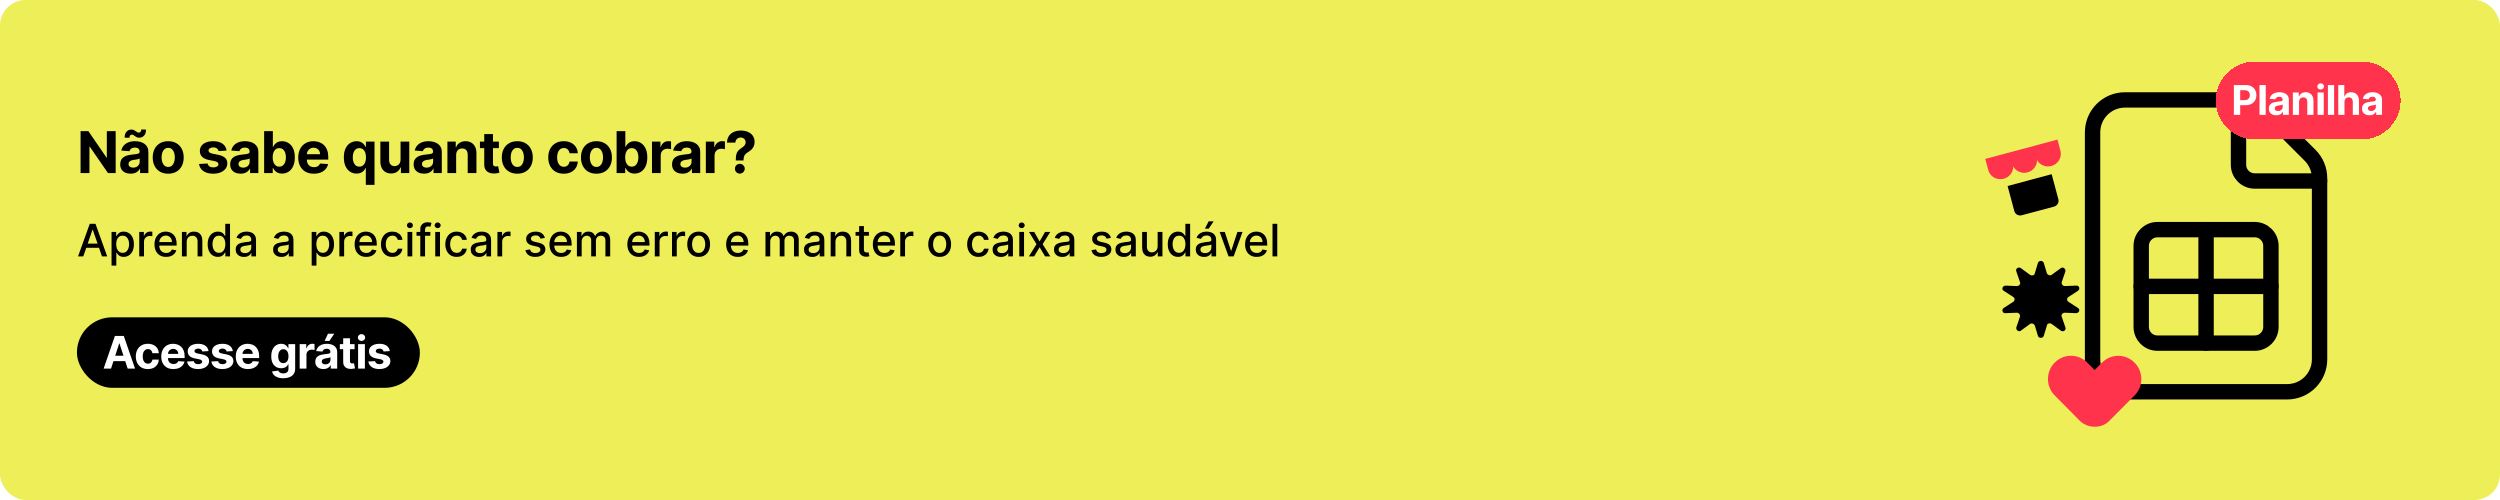
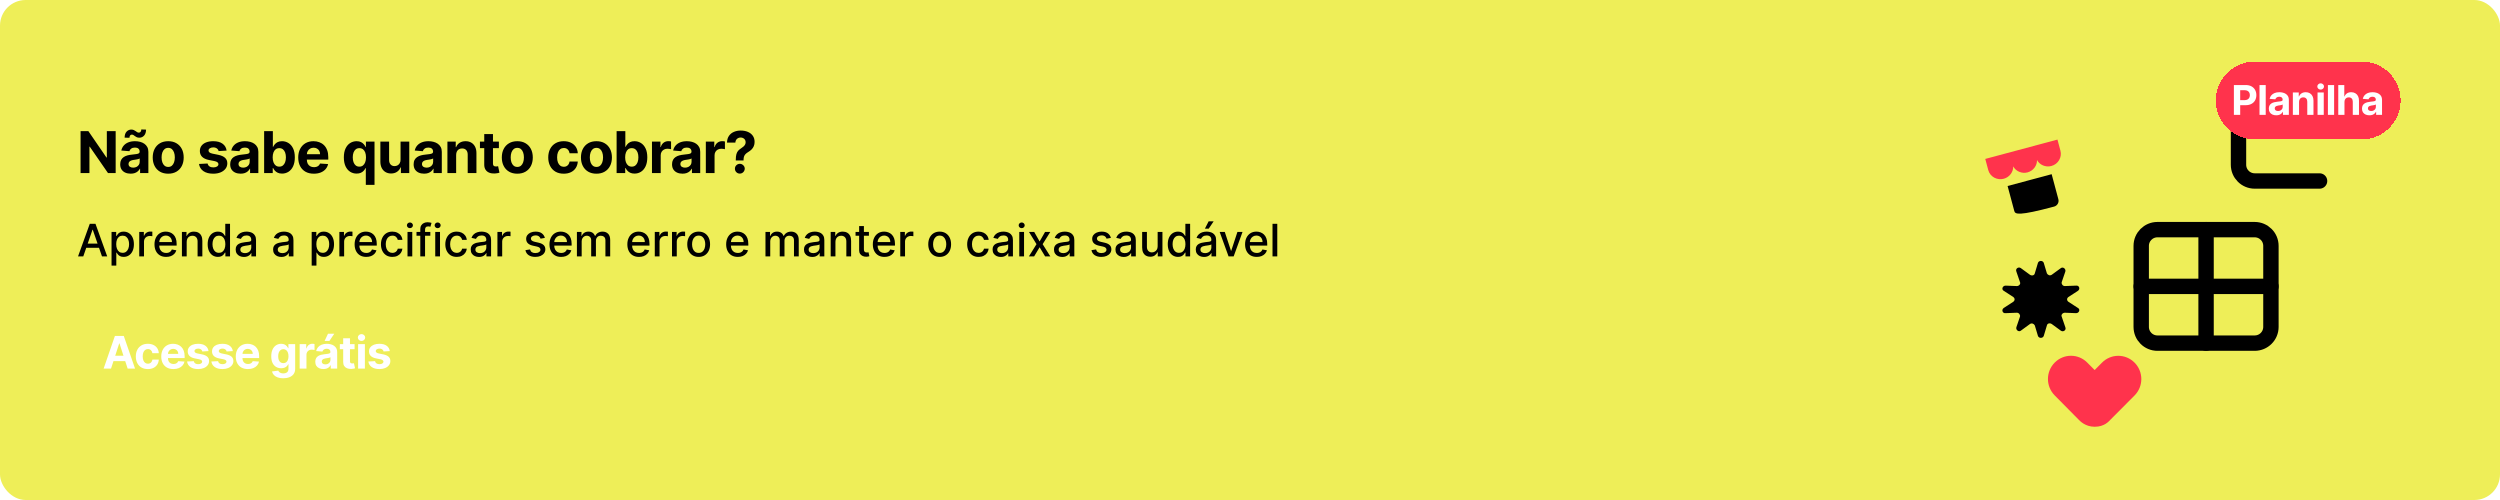
<svg xmlns="http://www.w3.org/2000/svg" width="780" height="156" viewBox="0 0 780 156" fill="none">
  <rect width="780" height="156" rx="8" fill="#EEEE58" />
  <path d="M36.087 40.909V54H33.697L28.001 45.761H27.905V54H25.138V40.909H27.567L33.217 49.142H33.332V40.909H36.087ZM40.763 54.185C40.136 54.185 39.578 54.077 39.088 53.859C38.598 53.638 38.21 53.312 37.925 52.881C37.643 52.447 37.503 51.906 37.503 51.258C37.503 50.712 37.603 50.254 37.803 49.883C38.004 49.513 38.276 49.215 38.621 48.989C38.967 48.763 39.359 48.592 39.797 48.477C40.241 48.362 40.705 48.281 41.191 48.234C41.762 48.175 42.222 48.119 42.572 48.068C42.921 48.013 43.175 47.932 43.332 47.825C43.49 47.719 43.569 47.561 43.569 47.352V47.314C43.569 46.909 43.441 46.596 43.185 46.374C42.934 46.153 42.576 46.042 42.111 46.042C41.621 46.042 41.231 46.151 40.942 46.368C40.652 46.581 40.46 46.849 40.366 47.173L37.848 46.969C37.976 46.372 38.227 45.856 38.602 45.422C38.977 44.983 39.461 44.646 40.053 44.412C40.65 44.173 41.34 44.054 42.124 44.054C42.67 44.054 43.192 44.118 43.69 44.246C44.193 44.374 44.638 44.572 45.026 44.84C45.418 45.109 45.727 45.454 45.953 45.876C46.179 46.293 46.292 46.794 46.292 47.378V54H43.709V52.639H43.633C43.475 52.945 43.264 53.216 43 53.45C42.736 53.68 42.418 53.861 42.047 53.994C41.677 54.121 41.248 54.185 40.763 54.185ZM41.542 52.306C41.943 52.306 42.297 52.227 42.604 52.07C42.91 51.908 43.151 51.69 43.326 51.418C43.501 51.145 43.588 50.836 43.588 50.491V49.449C43.503 49.504 43.386 49.555 43.236 49.602C43.092 49.645 42.928 49.685 42.744 49.724C42.561 49.758 42.378 49.79 42.194 49.82C42.011 49.845 41.845 49.869 41.696 49.89C41.376 49.937 41.097 50.011 40.859 50.114C40.62 50.216 40.435 50.354 40.303 50.529C40.17 50.7 40.104 50.913 40.104 51.168C40.104 51.539 40.239 51.822 40.507 52.019C40.78 52.21 41.125 52.306 41.542 52.306ZM40.398 42.974L38.883 42.955C38.883 42.141 39.084 41.516 39.484 41.082C39.889 40.647 40.381 40.428 40.961 40.423C41.259 40.423 41.515 40.472 41.728 40.57C41.945 40.664 42.139 40.775 42.31 40.903C42.484 41.031 42.651 41.144 42.808 41.242C42.966 41.335 43.136 41.382 43.319 41.382C43.567 41.378 43.754 41.286 43.882 41.107C44.014 40.924 44.08 40.685 44.08 40.391L45.569 40.436C45.561 41.242 45.356 41.864 44.956 42.303C44.555 42.737 44.067 42.957 43.492 42.961C43.172 42.961 42.904 42.914 42.687 42.82C42.474 42.722 42.286 42.611 42.124 42.488C41.962 42.36 41.805 42.247 41.651 42.149C41.498 42.051 41.325 42.002 41.133 42.002C40.912 42.002 40.733 42.09 40.596 42.264C40.464 42.439 40.398 42.675 40.398 42.974ZM52.48 54.192C51.488 54.192 50.629 53.981 49.904 53.559C49.184 53.133 48.628 52.541 48.236 51.782C47.844 51.019 47.648 50.135 47.648 49.129C47.648 48.115 47.844 47.229 48.236 46.47C48.628 45.707 49.184 45.115 49.904 44.693C50.629 44.267 51.488 44.054 52.48 44.054C53.473 44.054 54.33 44.267 55.05 44.693C55.775 45.115 56.333 45.707 56.725 46.47C57.117 47.229 57.313 48.115 57.313 49.129C57.313 50.135 57.117 51.019 56.725 51.782C56.333 52.541 55.775 53.133 55.05 53.559C54.33 53.981 53.473 54.192 52.48 54.192ZM52.493 52.082C52.945 52.082 53.322 51.955 53.625 51.699C53.927 51.439 54.155 51.085 54.309 50.638C54.466 50.19 54.545 49.681 54.545 49.11C54.545 48.539 54.466 48.03 54.309 47.582C54.155 47.135 53.927 46.781 53.625 46.521C53.322 46.261 52.945 46.131 52.493 46.131C52.037 46.131 51.654 46.261 51.343 46.521C51.036 46.781 50.804 47.135 50.646 47.582C50.492 48.03 50.416 48.539 50.416 49.11C50.416 49.681 50.492 50.19 50.646 50.638C50.804 51.085 51.036 51.439 51.343 51.699C51.654 51.955 52.037 52.082 52.493 52.082ZM70.698 46.981L68.206 47.135C68.163 46.922 68.071 46.73 67.931 46.56C67.79 46.385 67.605 46.246 67.375 46.144C67.149 46.038 66.878 45.984 66.563 45.984C66.141 45.984 65.785 46.074 65.495 46.253C65.206 46.428 65.061 46.662 65.061 46.956C65.061 47.19 65.154 47.389 65.342 47.55C65.529 47.712 65.851 47.842 66.307 47.94L68.084 48.298C69.039 48.494 69.75 48.81 70.219 49.244C70.688 49.679 70.922 50.25 70.922 50.957C70.922 51.601 70.733 52.166 70.353 52.651C69.978 53.137 69.463 53.516 68.806 53.789C68.154 54.057 67.402 54.192 66.55 54.192C65.25 54.192 64.215 53.921 63.444 53.38C62.676 52.834 62.227 52.093 62.095 51.156L64.773 51.015C64.854 51.411 65.05 51.714 65.361 51.923C65.672 52.127 66.071 52.229 66.556 52.229C67.034 52.229 67.417 52.138 67.707 51.955C68.001 51.767 68.15 51.526 68.154 51.232C68.15 50.985 68.046 50.783 67.841 50.625C67.637 50.463 67.321 50.34 66.895 50.254L65.195 49.916C64.236 49.724 63.522 49.391 63.054 48.918C62.589 48.445 62.357 47.842 62.357 47.109C62.357 46.479 62.527 45.935 62.868 45.479C63.213 45.023 63.697 44.672 64.319 44.425C64.946 44.178 65.679 44.054 66.518 44.054C67.758 44.054 68.734 44.316 69.446 44.84C70.162 45.364 70.579 46.078 70.698 46.981ZM75.077 54.185C74.45 54.185 73.892 54.077 73.402 53.859C72.912 53.638 72.524 53.312 72.239 52.881C71.957 52.447 71.817 51.906 71.817 51.258C71.817 50.712 71.917 50.254 72.117 49.883C72.317 49.513 72.59 49.215 72.935 48.989C73.28 48.763 73.672 48.592 74.111 48.477C74.555 48.362 75.019 48.281 75.505 48.234C76.076 48.175 76.536 48.119 76.885 48.068C77.235 48.013 77.489 47.932 77.646 47.825C77.804 47.719 77.883 47.561 77.883 47.352V47.314C77.883 46.909 77.755 46.596 77.499 46.374C77.248 46.153 76.89 46.042 76.425 46.042C75.935 46.042 75.545 46.151 75.256 46.368C74.966 46.581 74.774 46.849 74.68 47.173L72.162 46.969C72.29 46.372 72.541 45.856 72.916 45.422C73.291 44.983 73.775 44.646 74.367 44.412C74.964 44.173 75.654 44.054 76.438 44.054C76.984 44.054 77.506 44.118 78.004 44.246C78.507 44.374 78.952 44.572 79.34 44.84C79.732 45.109 80.041 45.454 80.267 45.876C80.493 46.293 80.606 46.794 80.606 47.378V54H78.023V52.639H77.947C77.789 52.945 77.578 53.216 77.314 53.45C77.05 53.68 76.732 53.861 76.361 53.994C75.991 54.121 75.562 54.185 75.077 54.185ZM75.856 52.306C76.257 52.306 76.611 52.227 76.918 52.07C77.224 51.908 77.465 51.69 77.64 51.418C77.814 51.145 77.902 50.836 77.902 50.491V49.449C77.817 49.504 77.7 49.555 77.55 49.602C77.405 49.645 77.241 49.685 77.058 49.724C76.875 49.758 76.692 49.79 76.508 49.82C76.325 49.845 76.159 49.869 76.01 49.89C75.69 49.937 75.411 50.011 75.172 50.114C74.934 50.216 74.749 50.354 74.616 50.529C74.484 50.7 74.418 50.913 74.418 51.168C74.418 51.539 74.552 51.822 74.821 52.019C75.094 52.21 75.439 52.306 75.856 52.306ZM82.409 54V40.909H85.132V45.831H85.216C85.335 45.567 85.507 45.298 85.733 45.026C85.963 44.749 86.262 44.519 86.628 44.335C86.999 44.148 87.459 44.054 88.009 44.054C88.725 44.054 89.385 44.242 89.99 44.617C90.596 44.987 91.079 45.548 91.441 46.298C91.804 47.043 91.985 47.979 91.985 49.104C91.985 50.199 91.808 51.124 91.454 51.878C91.105 52.628 90.627 53.197 90.022 53.584C89.421 53.968 88.748 54.16 88.002 54.16C87.474 54.16 87.025 54.072 86.654 53.898C86.287 53.723 85.987 53.504 85.752 53.239C85.518 52.971 85.339 52.7 85.216 52.428H85.094V54H82.409ZM85.075 49.091C85.075 49.675 85.156 50.184 85.318 50.619C85.48 51.053 85.714 51.392 86.021 51.635C86.328 51.874 86.701 51.993 87.139 51.993C87.583 51.993 87.958 51.871 88.264 51.629C88.571 51.381 88.804 51.041 88.961 50.606C89.123 50.167 89.204 49.662 89.204 49.091C89.204 48.524 89.125 48.026 88.968 47.595C88.81 47.165 88.578 46.828 88.271 46.585C87.964 46.342 87.587 46.221 87.139 46.221C86.696 46.221 86.321 46.338 86.014 46.572C85.712 46.807 85.48 47.139 85.318 47.57C85.156 48 85.075 48.507 85.075 49.091ZM97.916 54.192C96.906 54.192 96.037 53.987 95.308 53.578C94.584 53.165 94.025 52.581 93.633 51.827C93.241 51.068 93.045 50.171 93.045 49.136C93.045 48.126 93.241 47.239 93.633 46.477C94.025 45.714 94.577 45.119 95.289 44.693C96.005 44.267 96.844 44.054 97.807 44.054C98.455 44.054 99.058 44.158 99.616 44.367C100.179 44.572 100.669 44.881 101.087 45.294C101.508 45.707 101.837 46.227 102.071 46.854C102.305 47.476 102.422 48.205 102.422 49.04V49.788H94.132V48.1H99.859C99.859 47.708 99.774 47.361 99.604 47.058C99.433 46.756 99.197 46.519 98.894 46.349C98.596 46.174 98.249 46.087 97.852 46.087C97.439 46.087 97.072 46.182 96.753 46.374C96.437 46.562 96.19 46.815 96.011 47.135C95.832 47.45 95.741 47.802 95.736 48.19V49.794C95.736 50.28 95.826 50.7 96.005 51.053C96.188 51.407 96.446 51.68 96.778 51.871C97.111 52.063 97.505 52.159 97.961 52.159C98.263 52.159 98.54 52.117 98.792 52.031C99.043 51.946 99.258 51.818 99.437 51.648C99.616 51.477 99.753 51.269 99.847 51.021L102.365 51.188C102.237 51.793 101.975 52.321 101.579 52.773C101.187 53.22 100.68 53.57 100.057 53.821C99.439 54.068 98.726 54.192 97.916 54.192ZM114.133 57.682V52.428H114.05C113.922 52.7 113.741 52.971 113.507 53.239C113.277 53.504 112.976 53.723 112.606 53.898C112.239 54.072 111.792 54.16 111.263 54.16C110.518 54.16 109.842 53.968 109.237 53.584C108.636 53.197 108.159 52.628 107.805 51.878C107.456 51.124 107.281 50.199 107.281 49.104C107.281 47.979 107.462 47.043 107.824 46.298C108.187 45.548 108.668 44.987 109.269 44.617C109.874 44.242 110.537 44.054 111.257 44.054C111.807 44.054 112.265 44.148 112.631 44.335C113.002 44.519 113.3 44.749 113.526 45.026C113.756 45.298 113.931 45.567 114.05 45.831H114.165V44.182H116.85V57.682H114.133ZM112.126 51.993C112.565 51.993 112.936 51.874 113.239 51.635C113.545 51.392 113.78 51.053 113.942 50.619C114.108 50.184 114.191 49.675 114.191 49.091C114.191 48.507 114.11 48 113.948 47.57C113.786 47.139 113.552 46.807 113.245 46.572C112.938 46.338 112.565 46.221 112.126 46.221C111.679 46.221 111.302 46.342 110.995 46.585C110.688 46.828 110.456 47.165 110.298 47.595C110.141 48.026 110.062 48.524 110.062 49.091C110.062 49.662 110.141 50.167 110.298 50.606C110.46 51.041 110.692 51.381 110.995 51.629C111.302 51.871 111.679 51.993 112.126 51.993ZM124.972 49.82V44.182H127.695V54H125.081V52.217H124.979C124.757 52.792 124.388 53.254 123.873 53.604C123.361 53.953 122.737 54.128 122 54.128C121.344 54.128 120.766 53.979 120.268 53.68C119.769 53.382 119.379 52.958 119.098 52.408C118.821 51.859 118.68 51.2 118.676 50.433V44.182H121.399V49.947C121.403 50.527 121.559 50.985 121.866 51.322C122.173 51.658 122.584 51.827 123.099 51.827C123.428 51.827 123.734 51.752 124.02 51.603C124.305 51.45 124.535 51.224 124.71 50.925C124.889 50.627 124.977 50.258 124.972 49.82ZM132.313 54.185C131.687 54.185 131.128 54.077 130.638 53.859C130.148 53.638 129.761 53.312 129.475 52.881C129.194 52.447 129.053 51.906 129.053 51.258C129.053 50.712 129.153 50.254 129.354 49.883C129.554 49.513 129.827 49.215 130.172 48.989C130.517 48.763 130.909 48.592 131.348 48.477C131.791 48.362 132.256 48.281 132.741 48.234C133.312 48.175 133.773 48.119 134.122 48.068C134.471 48.013 134.725 47.932 134.883 47.825C135.04 47.719 135.119 47.561 135.119 47.352V47.314C135.119 46.909 134.991 46.596 134.736 46.374C134.484 46.153 134.126 46.042 133.662 46.042C133.172 46.042 132.782 46.151 132.492 46.368C132.202 46.581 132.011 46.849 131.917 47.173L129.398 46.969C129.526 46.372 129.778 45.856 130.153 45.422C130.528 44.983 131.011 44.646 131.604 44.412C132.2 44.173 132.89 44.054 133.675 44.054C134.22 44.054 134.742 44.118 135.241 44.246C135.743 44.374 136.189 44.572 136.577 44.84C136.969 45.109 137.278 45.454 137.503 45.876C137.729 46.293 137.842 46.794 137.842 47.378V54H135.26V52.639H135.183C135.025 52.945 134.815 53.216 134.55 53.45C134.286 53.68 133.969 53.861 133.598 53.994C133.227 54.121 132.799 54.185 132.313 54.185ZM133.093 52.306C133.493 52.306 133.847 52.227 134.154 52.07C134.461 51.908 134.702 51.69 134.876 51.418C135.051 51.145 135.138 50.836 135.138 50.491V49.449C135.053 49.504 134.936 49.555 134.787 49.602C134.642 49.645 134.478 49.685 134.295 49.724C134.111 49.758 133.928 49.79 133.745 49.82C133.562 49.845 133.395 49.869 133.246 49.89C132.927 49.937 132.648 50.011 132.409 50.114C132.17 50.216 131.985 50.354 131.853 50.529C131.721 50.7 131.655 50.913 131.655 51.168C131.655 51.539 131.789 51.822 132.057 52.019C132.33 52.21 132.675 52.306 133.093 52.306ZM142.318 48.324V54H139.595V44.182H142.19V45.914H142.305C142.522 45.343 142.887 44.891 143.398 44.559C143.909 44.222 144.529 44.054 145.258 44.054C145.94 44.054 146.534 44.203 147.042 44.501C147.549 44.8 147.943 45.226 148.224 45.78C148.505 46.33 148.646 46.986 148.646 47.749V54H145.923V48.234C145.927 47.633 145.774 47.165 145.463 46.828C145.152 46.487 144.723 46.317 144.178 46.317C143.811 46.317 143.488 46.396 143.206 46.553C142.929 46.711 142.712 46.941 142.554 47.244C142.401 47.542 142.322 47.902 142.318 48.324ZM155.654 44.182V46.227H149.742V44.182H155.654ZM151.084 41.83H153.807V50.983C153.807 51.234 153.845 51.43 153.922 51.571C153.999 51.707 154.105 51.803 154.242 51.859C154.382 51.914 154.544 51.942 154.727 51.942C154.855 51.942 154.983 51.931 155.111 51.91C155.239 51.884 155.337 51.865 155.405 51.852L155.833 53.879C155.697 53.921 155.505 53.97 155.258 54.026C155.011 54.085 154.71 54.121 154.357 54.134C153.701 54.16 153.125 54.072 152.631 53.872C152.141 53.672 151.759 53.361 151.487 52.939C151.214 52.517 151.08 51.984 151.084 51.341V41.83ZM161.399 54.192C160.406 54.192 159.547 53.981 158.823 53.559C158.103 53.133 157.546 52.541 157.154 51.782C156.762 51.019 156.566 50.135 156.566 49.129C156.566 48.115 156.762 47.229 157.154 46.47C157.546 45.707 158.103 45.115 158.823 44.693C159.547 44.267 160.406 44.054 161.399 44.054C162.392 44.054 163.248 44.267 163.968 44.693C164.693 45.115 165.251 45.707 165.643 46.47C166.035 47.229 166.231 48.115 166.231 49.129C166.231 50.135 166.035 51.019 165.643 51.782C165.251 52.541 164.693 53.133 163.968 53.559C163.248 53.981 162.392 54.192 161.399 54.192ZM161.412 52.082C161.863 52.082 162.24 51.955 162.543 51.699C162.845 51.439 163.073 51.085 163.227 50.638C163.385 50.19 163.463 49.681 163.463 49.11C163.463 48.539 163.385 48.03 163.227 47.582C163.073 47.135 162.845 46.781 162.543 46.521C162.24 46.261 161.863 46.131 161.412 46.131C160.956 46.131 160.572 46.261 160.261 46.521C159.954 46.781 159.722 47.135 159.564 47.582C159.411 48.03 159.334 48.539 159.334 49.11C159.334 49.681 159.411 50.19 159.564 50.638C159.722 51.085 159.954 51.439 160.261 51.699C160.572 51.955 160.956 52.082 161.412 52.082ZM175.884 54.192C174.878 54.192 174.013 53.979 173.289 53.553C172.568 53.122 172.015 52.526 171.627 51.763C171.243 51 171.051 50.122 171.051 49.129C171.051 48.124 171.245 47.242 171.633 46.483C172.025 45.72 172.581 45.126 173.301 44.7C174.022 44.269 174.878 44.054 175.871 44.054C176.728 44.054 177.478 44.209 178.121 44.521C178.765 44.832 179.274 45.269 179.649 45.831C180.024 46.394 180.23 47.054 180.269 47.812H177.699C177.627 47.322 177.435 46.928 177.124 46.63C176.817 46.327 176.414 46.176 175.916 46.176C175.494 46.176 175.125 46.291 174.81 46.521C174.499 46.747 174.256 47.077 174.081 47.512C173.907 47.947 173.819 48.473 173.819 49.091C173.819 49.717 173.904 50.25 174.075 50.689C174.25 51.128 174.495 51.462 174.81 51.693C175.125 51.923 175.494 52.038 175.916 52.038C176.227 52.038 176.506 51.974 176.753 51.846C177.005 51.718 177.211 51.533 177.373 51.29C177.539 51.043 177.648 50.746 177.699 50.401H180.269C180.226 51.151 180.022 51.812 179.655 52.383C179.293 52.95 178.792 53.393 178.153 53.712C177.514 54.032 176.757 54.192 175.884 54.192ZM186.088 54.192C185.095 54.192 184.237 53.981 183.512 53.559C182.792 53.133 182.236 52.541 181.844 51.782C181.452 51.019 181.256 50.135 181.256 49.129C181.256 48.115 181.452 47.229 181.844 46.47C182.236 45.707 182.792 45.115 183.512 44.693C184.237 44.267 185.095 44.054 186.088 44.054C187.081 44.054 187.938 44.267 188.658 44.693C189.382 45.115 189.941 45.707 190.333 46.47C190.725 47.229 190.921 48.115 190.921 49.129C190.921 50.135 190.725 51.019 190.333 51.782C189.941 52.541 189.382 53.133 188.658 53.559C187.938 53.981 187.081 54.192 186.088 54.192ZM186.101 52.082C186.553 52.082 186.93 51.955 187.232 51.699C187.535 51.439 187.763 51.085 187.916 50.638C188.074 50.19 188.153 49.681 188.153 49.11C188.153 48.539 188.074 48.03 187.916 47.582C187.763 47.135 187.535 46.781 187.232 46.521C186.93 46.261 186.553 46.131 186.101 46.131C185.645 46.131 185.262 46.261 184.95 46.521C184.644 46.781 184.411 47.135 184.254 47.582C184.1 48.03 184.024 48.539 184.024 49.11C184.024 49.681 184.1 50.19 184.254 50.638C184.411 51.085 184.644 51.439 184.95 51.699C185.262 51.955 185.645 52.082 186.101 52.082ZM192.382 54V40.909H195.105V45.831H195.189C195.308 45.567 195.48 45.298 195.706 45.026C195.936 44.749 196.235 44.519 196.601 44.335C196.972 44.148 197.432 44.054 197.982 44.054C198.698 44.054 199.358 44.242 199.963 44.617C200.568 44.987 201.052 45.548 201.414 46.298C201.777 47.043 201.958 47.979 201.958 49.104C201.958 50.199 201.781 51.124 201.427 51.878C201.078 52.628 200.6 53.197 199.995 53.584C199.394 53.968 198.721 54.16 197.975 54.16C197.447 54.16 196.997 54.072 196.627 53.898C196.26 53.723 195.96 53.504 195.725 53.239C195.491 52.971 195.312 52.7 195.189 52.428H195.067V54H192.382ZM195.048 49.091C195.048 49.675 195.129 50.184 195.291 50.619C195.453 51.053 195.687 51.392 195.994 51.635C196.301 51.874 196.674 51.993 197.113 51.993C197.556 51.993 197.931 51.871 198.238 51.629C198.544 51.381 198.777 51.041 198.934 50.606C199.096 50.167 199.177 49.662 199.177 49.091C199.177 48.524 199.098 48.026 198.941 47.595C198.783 47.165 198.551 46.828 198.244 46.585C197.937 46.342 197.56 46.221 197.113 46.221C196.669 46.221 196.294 46.338 195.988 46.572C195.685 46.807 195.453 47.139 195.291 47.57C195.129 48 195.048 48.507 195.048 49.091ZM203.415 54V44.182H206.055V45.895H206.157C206.336 45.285 206.636 44.825 207.058 44.514C207.48 44.199 207.966 44.041 208.515 44.041C208.652 44.041 208.799 44.05 208.957 44.067C209.114 44.084 209.253 44.107 209.372 44.137V46.553C209.244 46.515 209.067 46.481 208.841 46.451C208.616 46.421 208.409 46.406 208.221 46.406C207.821 46.406 207.463 46.494 207.148 46.668C206.836 46.839 206.589 47.077 206.406 47.384C206.227 47.691 206.138 48.045 206.138 48.445V54H203.415ZM212.938 54.185C212.312 54.185 211.754 54.077 211.264 53.859C210.774 53.638 210.386 53.312 210.1 52.881C209.819 52.447 209.678 51.906 209.678 51.258C209.678 50.712 209.779 50.254 209.979 49.883C210.179 49.513 210.452 49.215 210.797 48.989C211.142 48.763 211.534 48.592 211.973 48.477C212.416 48.362 212.881 48.281 213.367 48.234C213.938 48.175 214.398 48.119 214.747 48.068C215.097 48.013 215.35 47.932 215.508 47.825C215.666 47.719 215.744 47.561 215.744 47.352V47.314C215.744 46.909 215.617 46.596 215.361 46.374C215.109 46.153 214.752 46.042 214.287 46.042C213.797 46.042 213.407 46.151 213.117 46.368C212.828 46.581 212.636 46.849 212.542 47.173L210.024 46.969C210.151 46.372 210.403 45.856 210.778 45.422C211.153 44.983 211.636 44.646 212.229 44.412C212.825 44.173 213.516 44.054 214.3 44.054C214.845 44.054 215.367 44.118 215.866 44.246C216.369 44.374 216.814 44.572 217.202 44.84C217.594 45.109 217.903 45.454 218.129 45.876C218.355 46.293 218.467 46.794 218.467 47.378V54H215.885V52.639H215.808C215.651 52.945 215.44 53.216 215.176 53.45C214.911 53.68 214.594 53.861 214.223 53.994C213.852 54.121 213.424 54.185 212.938 54.185ZM213.718 52.306C214.119 52.306 214.472 52.227 214.779 52.07C215.086 51.908 215.327 51.69 215.502 51.418C215.676 51.145 215.764 50.836 215.764 50.491V49.449C215.678 49.504 215.561 49.555 215.412 49.602C215.267 49.645 215.103 49.685 214.92 49.724C214.737 49.758 214.553 49.79 214.37 49.82C214.187 49.845 214.021 49.869 213.872 49.89C213.552 49.937 213.273 50.011 213.034 50.114C212.796 50.216 212.61 50.354 212.478 50.529C212.346 50.7 212.28 50.913 212.28 51.168C212.28 51.539 212.414 51.822 212.683 52.019C212.955 52.21 213.301 52.306 213.718 52.306ZM220.22 54V44.182H222.86V45.895H222.962C223.141 45.285 223.442 44.825 223.863 44.514C224.285 44.199 224.771 44.041 225.321 44.041C225.457 44.041 225.604 44.05 225.762 44.067C225.92 44.084 226.058 44.107 226.177 44.137V46.553C226.05 46.515 225.873 46.481 225.647 46.451C225.421 46.421 225.214 46.406 225.027 46.406C224.626 46.406 224.268 46.494 223.953 46.668C223.642 46.839 223.395 47.077 223.211 47.384C223.033 47.691 222.943 48.045 222.943 48.445V54H220.22ZM229.565 50.075V49.858C229.569 49.112 229.635 48.518 229.763 48.075C229.895 47.631 230.087 47.273 230.338 47.001C230.59 46.728 230.892 46.481 231.246 46.259C231.51 46.089 231.747 45.912 231.955 45.729C232.164 45.545 232.33 45.343 232.454 45.121C232.578 44.896 232.639 44.644 232.639 44.367C232.639 44.073 232.569 43.815 232.428 43.594C232.288 43.372 232.098 43.202 231.859 43.082C231.625 42.963 231.365 42.903 231.08 42.903C230.803 42.903 230.541 42.965 230.293 43.089C230.046 43.208 229.844 43.387 229.686 43.626C229.529 43.86 229.443 44.152 229.43 44.501H226.823C226.844 43.649 227.048 42.946 227.436 42.392C227.824 41.834 228.337 41.418 228.977 41.146C229.616 40.869 230.321 40.73 231.092 40.73C231.94 40.73 232.69 40.871 233.342 41.152C233.994 41.429 234.506 41.832 234.877 42.36C235.247 42.889 235.433 43.526 235.433 44.271C235.433 44.77 235.35 45.213 235.183 45.601C235.021 45.984 234.793 46.325 234.499 46.624C234.205 46.918 233.858 47.184 233.457 47.423C233.121 47.623 232.844 47.832 232.627 48.049C232.413 48.266 232.254 48.518 232.147 48.803C232.045 49.089 231.992 49.44 231.987 49.858V50.075H229.565ZM230.83 54.166C230.404 54.166 230.04 54.017 229.737 53.719C229.439 53.416 229.292 53.054 229.296 52.632C229.292 52.215 229.439 51.856 229.737 51.558C230.04 51.26 230.404 51.111 230.83 51.111C231.235 51.111 231.591 51.26 231.898 51.558C232.205 51.856 232.36 52.215 232.364 52.632C232.36 52.913 232.286 53.171 232.141 53.406C232 53.636 231.815 53.821 231.585 53.962C231.355 54.098 231.103 54.166 230.83 54.166Z" fill="black" />
  <path d="M25.979 80H24.348L28.012 69.818H29.787L33.451 80H31.82L28.942 71.668H28.862L25.979 80ZM26.252 76.013H31.542V77.305H26.252V76.013ZM34.802 82.864V72.364H36.254V73.602H36.378C36.464 73.442 36.589 73.258 36.751 73.05C36.913 72.841 37.139 72.659 37.427 72.503C37.715 72.344 38.096 72.264 38.571 72.264C39.187 72.264 39.737 72.42 40.221 72.731C40.705 73.043 41.084 73.492 41.36 74.079C41.638 74.665 41.777 75.371 41.777 76.197C41.777 77.022 41.64 77.73 41.364 78.32C41.089 78.906 40.712 79.359 40.231 79.677C39.75 79.992 39.202 80.149 38.585 80.149C38.121 80.149 37.742 80.071 37.447 79.915C37.155 79.76 36.927 79.577 36.761 79.369C36.595 79.16 36.468 78.974 36.378 78.812H36.288V82.864H34.802ZM36.259 76.182C36.259 76.719 36.337 77.189 36.492 77.594C36.648 77.998 36.873 78.315 37.169 78.543C37.464 78.769 37.825 78.881 38.252 78.881C38.696 78.881 39.068 78.764 39.366 78.528C39.664 78.29 39.89 77.967 40.042 77.559C40.198 77.151 40.276 76.692 40.276 76.182C40.276 75.678 40.2 75.226 40.047 74.825C39.898 74.424 39.672 74.107 39.371 73.875C39.073 73.643 38.7 73.527 38.252 73.527C37.821 73.527 37.457 73.638 37.159 73.86C36.864 74.082 36.64 74.392 36.487 74.79C36.335 75.188 36.259 75.651 36.259 76.182ZM43.443 80V72.364H44.879V73.577H44.959C45.098 73.166 45.343 72.843 45.695 72.607C46.049 72.369 46.45 72.249 46.898 72.249C46.991 72.249 47.1 72.253 47.226 72.259C47.355 72.266 47.456 72.274 47.529 72.284V73.706C47.47 73.689 47.364 73.671 47.211 73.651C47.059 73.628 46.906 73.617 46.754 73.617C46.402 73.617 46.089 73.691 45.814 73.84C45.542 73.986 45.327 74.19 45.168 74.452C45.009 74.71 44.929 75.005 44.929 75.337V80H43.443ZM51.834 80.154C51.081 80.154 50.433 79.993 49.89 79.672C49.349 79.347 48.932 78.891 48.637 78.305C48.345 77.715 48.199 77.024 48.199 76.231C48.199 75.449 48.345 74.76 48.637 74.163C48.932 73.567 49.343 73.101 49.87 72.766C50.4 72.432 51.02 72.264 51.729 72.264C52.16 72.264 52.578 72.335 52.982 72.478C53.386 72.621 53.749 72.844 54.071 73.149C54.392 73.454 54.646 73.85 54.831 74.337C55.017 74.821 55.11 75.41 55.11 76.102V76.629H49.039V75.516H53.653C53.653 75.124 53.574 74.778 53.414 74.477C53.255 74.172 53.032 73.931 52.743 73.756C52.458 73.58 52.123 73.492 51.739 73.492C51.321 73.492 50.957 73.595 50.645 73.8C50.337 74.003 50.098 74.268 49.929 74.596C49.764 74.921 49.681 75.274 49.681 75.655V76.525C49.681 77.035 49.77 77.469 49.949 77.827C50.132 78.185 50.385 78.459 50.71 78.648C51.035 78.833 51.414 78.926 51.848 78.926C52.13 78.926 52.387 78.886 52.619 78.807C52.851 78.724 53.051 78.601 53.221 78.439C53.39 78.276 53.519 78.076 53.608 77.837L55.015 78.091C54.903 78.505 54.7 78.868 54.409 79.18C54.12 79.488 53.758 79.728 53.32 79.901C52.886 80.07 52.39 80.154 51.834 80.154ZM58.246 75.466V80H56.759V72.364H58.186V73.606H58.28C58.456 73.202 58.731 72.877 59.106 72.632C59.483 72.387 59.959 72.264 60.532 72.264C61.053 72.264 61.509 72.374 61.9 72.592C62.291 72.808 62.594 73.129 62.809 73.557C63.025 73.984 63.133 74.513 63.133 75.143V80H61.646V75.322C61.646 74.768 61.502 74.336 61.214 74.024C60.925 73.709 60.529 73.552 60.025 73.552C59.681 73.552 59.374 73.626 59.106 73.776C58.84 73.925 58.63 74.144 58.474 74.432C58.322 74.717 58.246 75.062 58.246 75.466ZM67.985 80.149C67.368 80.149 66.818 79.992 66.334 79.677C65.854 79.359 65.476 78.906 65.201 78.32C64.929 77.73 64.793 77.022 64.793 76.197C64.793 75.371 64.931 74.665 65.206 74.079C65.484 73.492 65.865 73.043 66.349 72.731C66.833 72.42 67.382 72.264 67.995 72.264C68.469 72.264 68.85 72.344 69.138 72.503C69.43 72.659 69.655 72.841 69.814 73.05C69.977 73.258 70.103 73.442 70.192 73.602H70.282V69.818H71.768V80H70.317V78.812H70.192C70.103 78.974 69.974 79.16 69.805 79.369C69.639 79.577 69.41 79.76 69.118 79.915C68.827 80.071 68.449 80.149 67.985 80.149ZM68.313 78.881C68.741 78.881 69.102 78.769 69.397 78.543C69.695 78.315 69.921 77.998 70.073 77.594C70.229 77.189 70.307 76.719 70.307 76.182C70.307 75.651 70.23 75.188 70.078 74.79C69.925 74.392 69.702 74.082 69.407 73.86C69.112 73.638 68.747 73.527 68.313 73.527C67.866 73.527 67.493 73.643 67.194 73.875C66.896 74.107 66.671 74.424 66.518 74.825C66.369 75.226 66.295 75.678 66.295 76.182C66.295 76.692 66.371 77.151 66.523 77.559C66.676 77.967 66.901 78.29 67.199 78.528C67.501 78.764 67.872 78.881 68.313 78.881ZM76.112 80.169C75.628 80.169 75.191 80.079 74.8 79.901C74.409 79.718 74.099 79.455 73.87 79.11C73.645 78.765 73.532 78.343 73.532 77.842C73.532 77.412 73.615 77.057 73.781 76.778C73.946 76.5 74.17 76.28 74.452 76.117C74.733 75.955 75.048 75.832 75.396 75.749C75.744 75.666 76.099 75.603 76.46 75.56C76.918 75.507 77.289 75.464 77.574 75.431C77.859 75.395 78.066 75.337 78.195 75.257C78.325 75.178 78.389 75.048 78.389 74.869V74.835C78.389 74.4 78.267 74.064 78.021 73.825C77.779 73.587 77.418 73.467 76.938 73.467C76.437 73.467 76.043 73.578 75.754 73.8C75.469 74.019 75.272 74.263 75.163 74.531L73.766 74.213C73.931 73.749 74.173 73.374 74.492 73.09C74.813 72.801 75.183 72.592 75.6 72.463C76.018 72.331 76.457 72.264 76.918 72.264C77.222 72.264 77.546 72.301 77.887 72.374C78.232 72.443 78.553 72.572 78.852 72.761C79.153 72.95 79.4 73.22 79.592 73.572C79.785 73.92 79.881 74.372 79.881 74.929V80H78.429V78.956H78.369C78.273 79.148 78.129 79.337 77.937 79.523C77.745 79.708 77.498 79.862 77.196 79.985C76.894 80.108 76.533 80.169 76.112 80.169ZM76.435 78.976C76.846 78.976 77.198 78.895 77.489 78.732C77.784 78.57 78.008 78.358 78.16 78.096C78.316 77.831 78.394 77.547 78.394 77.246V76.261C78.341 76.314 78.238 76.364 78.086 76.41C77.937 76.454 77.766 76.492 77.574 76.525C77.382 76.555 77.194 76.583 77.012 76.609C76.83 76.633 76.677 76.653 76.555 76.669C76.266 76.706 76.003 76.767 75.764 76.853C75.529 76.939 75.34 77.063 75.197 77.226C75.058 77.385 74.989 77.597 74.989 77.862C74.989 78.23 75.124 78.508 75.396 78.697C75.668 78.883 76.014 78.976 76.435 78.976ZM87.788 80.169C87.304 80.169 86.867 80.079 86.475 79.901C86.084 79.718 85.775 79.455 85.546 79.11C85.32 78.765 85.208 78.343 85.208 77.842C85.208 77.412 85.291 77.057 85.456 76.778C85.622 76.5 85.846 76.28 86.127 76.117C86.409 75.955 86.724 75.832 87.072 75.749C87.42 75.666 87.775 75.603 88.136 75.56C88.593 75.507 88.965 75.464 89.25 75.431C89.535 75.395 89.742 75.337 89.871 75.257C90 75.178 90.065 75.048 90.065 74.869V74.835C90.065 74.4 89.942 74.064 89.697 73.825C89.455 73.587 89.094 73.467 88.613 73.467C88.113 73.467 87.718 73.578 87.43 73.8C87.145 74.019 86.948 74.263 86.838 74.531L85.441 74.213C85.607 73.749 85.849 73.374 86.167 73.09C86.489 72.801 86.858 72.592 87.276 72.463C87.694 72.331 88.133 72.264 88.593 72.264C88.898 72.264 89.222 72.301 89.563 72.374C89.908 72.443 90.229 72.572 90.527 72.761C90.829 72.95 91.076 73.22 91.268 73.572C91.46 73.92 91.556 74.372 91.556 74.929V80H90.105V78.956H90.045C89.949 79.148 89.805 79.337 89.613 79.523C89.42 79.708 89.173 79.862 88.872 79.985C88.57 80.108 88.209 80.169 87.788 80.169ZM88.111 78.976C88.522 78.976 88.874 78.895 89.165 78.732C89.46 78.57 89.684 78.358 89.836 78.096C89.992 77.831 90.07 77.547 90.07 77.246V76.261C90.017 76.314 89.914 76.364 89.762 76.41C89.613 76.454 89.442 76.492 89.25 76.525C89.057 76.555 88.87 76.583 88.688 76.609C88.506 76.633 88.353 76.653 88.231 76.669C87.942 76.706 87.679 76.767 87.44 76.853C87.205 76.939 87.016 77.063 86.873 77.226C86.734 77.385 86.664 77.597 86.664 77.862C86.664 78.23 86.8 78.508 87.072 78.697C87.344 78.883 87.69 78.976 88.111 78.976ZM97.242 82.864V72.364H98.693V73.602H98.817C98.904 73.442 99.028 73.258 99.19 73.05C99.353 72.841 99.578 72.659 99.867 72.503C100.155 72.344 100.536 72.264 101.01 72.264C101.626 72.264 102.177 72.42 102.661 72.731C103.144 73.043 103.524 73.492 103.799 74.079C104.077 74.665 104.217 75.371 104.217 76.197C104.217 77.022 104.079 77.73 103.804 78.32C103.529 78.906 103.151 79.359 102.67 79.677C102.19 79.992 101.641 80.149 101.025 80.149C100.561 80.149 100.181 80.071 99.886 79.915C99.595 79.76 99.366 79.577 99.2 79.369C99.035 79.16 98.907 78.974 98.817 78.812H98.728V82.864H97.242ZM98.698 76.182C98.698 76.719 98.776 77.189 98.932 77.594C99.088 77.998 99.313 78.315 99.608 78.543C99.903 78.769 100.264 78.881 100.692 78.881C101.136 78.881 101.507 78.764 101.805 78.528C102.104 78.29 102.329 77.967 102.482 77.559C102.637 77.151 102.715 76.692 102.715 76.182C102.715 75.678 102.639 75.226 102.487 74.825C102.337 74.424 102.112 74.107 101.81 73.875C101.512 73.643 101.139 73.527 100.692 73.527C100.261 73.527 99.896 73.638 99.598 73.86C99.303 74.082 99.079 74.392 98.927 74.79C98.774 75.188 98.698 75.651 98.698 76.182ZM105.882 80V72.364H107.319V73.577H107.398C107.538 73.166 107.783 72.843 108.134 72.607C108.489 72.369 108.89 72.249 109.337 72.249C109.43 72.249 109.54 72.253 109.665 72.259C109.795 72.266 109.896 72.274 109.969 72.284V73.706C109.909 73.689 109.803 73.671 109.651 73.651C109.498 73.628 109.346 73.617 109.193 73.617C108.842 73.617 108.529 73.691 108.254 73.84C107.982 73.986 107.766 74.19 107.607 74.452C107.448 74.71 107.369 75.005 107.369 75.337V80H105.882ZM114.273 80.154C113.521 80.154 112.873 79.993 112.329 79.672C111.789 79.347 111.371 78.891 111.076 78.305C110.785 77.715 110.639 77.024 110.639 76.231C110.639 75.449 110.785 74.76 111.076 74.163C111.371 73.567 111.782 73.101 112.309 72.766C112.839 72.432 113.459 72.264 114.169 72.264C114.599 72.264 115.017 72.335 115.421 72.478C115.826 72.621 116.189 72.844 116.51 73.149C116.832 73.454 117.085 73.85 117.271 74.337C117.456 74.821 117.549 75.41 117.549 76.102V76.629H111.479V75.516H116.093C116.093 75.124 116.013 74.778 115.854 74.477C115.695 74.172 115.471 73.931 115.183 73.756C114.898 73.58 114.563 73.492 114.178 73.492C113.761 73.492 113.396 73.595 113.085 73.8C112.776 74.003 112.538 74.268 112.369 74.596C112.203 74.921 112.12 75.274 112.12 75.655V76.525C112.12 77.035 112.21 77.469 112.389 77.827C112.571 78.185 112.825 78.459 113.149 78.648C113.474 78.833 113.854 78.926 114.288 78.926C114.57 78.926 114.826 78.886 115.058 78.807C115.29 78.724 115.491 78.601 115.66 78.439C115.829 78.276 115.958 78.076 116.048 77.837L117.455 78.091C117.342 78.505 117.14 78.868 116.848 79.18C116.56 79.488 116.197 79.728 115.759 79.901C115.325 80.07 114.83 80.154 114.273 80.154ZM122.415 80.154C121.676 80.154 121.04 79.987 120.506 79.652C119.976 79.314 119.568 78.848 119.283 78.255C118.998 77.662 118.855 76.982 118.855 76.217C118.855 75.441 119.001 74.757 119.293 74.163C119.585 73.567 119.996 73.101 120.526 72.766C121.056 72.432 121.681 72.264 122.4 72.264C122.98 72.264 123.497 72.372 123.951 72.587C124.405 72.799 124.772 73.098 125.05 73.482C125.332 73.867 125.499 74.316 125.552 74.829H124.105C124.026 74.472 123.844 74.163 123.559 73.905C123.277 73.646 122.899 73.517 122.425 73.517C122.011 73.517 121.648 73.626 121.336 73.845C121.028 74.061 120.788 74.369 120.615 74.77C120.443 75.168 120.357 75.638 120.357 76.182C120.357 76.739 120.441 77.219 120.61 77.624C120.779 78.028 121.018 78.341 121.326 78.563C121.638 78.785 122.004 78.896 122.425 78.896C122.707 78.896 122.962 78.845 123.191 78.742C123.423 78.636 123.617 78.485 123.772 78.29C123.931 78.094 124.042 77.859 124.105 77.584H125.552C125.499 78.078 125.338 78.519 125.07 78.906C124.801 79.294 124.442 79.599 123.991 79.821C123.544 80.043 123.018 80.154 122.415 80.154ZM127.142 80V72.364H128.628V80H127.142ZM127.893 71.185C127.634 71.185 127.412 71.099 127.226 70.927C127.044 70.751 126.953 70.542 126.953 70.3C126.953 70.055 127.044 69.846 127.226 69.674C127.412 69.498 127.634 69.41 127.893 69.41C128.151 69.41 128.372 69.498 128.554 69.674C128.739 69.846 128.832 70.055 128.832 70.3C128.832 70.542 128.739 70.751 128.554 70.927C128.372 71.099 128.151 71.185 127.893 71.185ZM134.262 72.364V73.557H129.947V72.364H134.262ZM131.13 80V71.479C131.13 71.001 131.235 70.605 131.444 70.29C131.652 69.972 131.929 69.735 132.274 69.579C132.618 69.421 132.993 69.341 133.397 69.341C133.696 69.341 133.951 69.366 134.163 69.415C134.375 69.462 134.533 69.505 134.635 69.545L134.287 70.748C134.218 70.728 134.128 70.705 134.019 70.678C133.909 70.648 133.777 70.633 133.621 70.633C133.26 70.633 133.001 70.723 132.846 70.902C132.693 71.081 132.617 71.34 132.617 71.678V80H131.13ZM135.796 80V72.364H137.283V80H135.796ZM136.547 71.185C136.288 71.185 136.066 71.099 135.881 70.927C135.698 70.751 135.607 70.542 135.607 70.3C135.607 70.055 135.698 69.846 135.881 69.674C136.066 69.498 136.288 69.41 136.547 69.41C136.805 69.41 137.026 69.498 137.208 69.674C137.394 69.846 137.487 70.055 137.487 70.3C137.487 70.542 137.394 70.751 137.208 70.927C137.026 71.099 136.805 71.185 136.547 71.185ZM142.499 80.154C141.76 80.154 141.124 79.987 140.59 79.652C140.06 79.314 139.652 78.848 139.367 78.255C139.082 77.662 138.939 76.982 138.939 76.217C138.939 75.441 139.085 74.757 139.377 74.163C139.669 73.567 140.08 73.101 140.61 72.766C141.14 72.432 141.765 72.264 142.484 72.264C143.064 72.264 143.581 72.372 144.035 72.587C144.489 72.799 144.856 73.098 145.134 73.482C145.416 73.867 145.583 74.316 145.636 74.829H144.189C144.11 74.472 143.928 74.163 143.643 73.905C143.361 73.646 142.983 73.517 142.509 73.517C142.095 73.517 141.732 73.626 141.42 73.845C141.112 74.061 140.872 74.369 140.699 74.77C140.527 75.168 140.441 75.638 140.441 76.182C140.441 76.739 140.525 77.219 140.694 77.624C140.863 78.028 141.102 78.341 141.41 78.563C141.722 78.785 142.088 78.896 142.509 78.896C142.791 78.896 143.046 78.845 143.275 78.742C143.507 78.636 143.701 78.485 143.856 78.29C144.015 78.094 144.126 77.859 144.189 77.584H145.636C145.583 78.078 145.422 78.519 145.154 78.906C144.885 79.294 144.526 79.599 144.075 79.821C143.628 80.043 143.102 80.154 142.499 80.154ZM149.448 80.169C148.964 80.169 148.527 80.079 148.136 79.901C147.745 79.718 147.435 79.455 147.206 79.11C146.981 78.765 146.868 78.343 146.868 77.842C146.868 77.412 146.951 77.057 147.116 76.778C147.282 76.5 147.506 76.28 147.788 76.117C148.069 75.955 148.384 75.832 148.732 75.749C149.08 75.666 149.435 75.603 149.796 75.56C150.254 75.507 150.625 75.464 150.91 75.431C151.195 75.395 151.402 75.337 151.531 75.257C151.661 75.178 151.725 75.048 151.725 74.869V74.835C151.725 74.4 151.603 74.064 151.357 73.825C151.115 73.587 150.754 73.467 150.273 73.467C149.773 73.467 149.379 73.578 149.09 73.8C148.805 74.019 148.608 74.263 148.499 74.531L147.102 74.213C147.267 73.749 147.509 73.374 147.827 73.09C148.149 72.801 148.518 72.592 148.936 72.463C149.354 72.331 149.793 72.264 150.254 72.264C150.558 72.264 150.882 72.301 151.223 72.374C151.568 72.443 151.889 72.572 152.188 72.761C152.489 72.95 152.736 73.22 152.928 73.572C153.121 73.92 153.217 74.372 153.217 74.929V80H151.765V78.956H151.705C151.609 79.148 151.465 79.337 151.273 79.523C151.08 79.708 150.834 79.862 150.532 79.985C150.23 80.108 149.869 80.169 149.448 80.169ZM149.771 78.976C150.182 78.976 150.534 78.895 150.825 78.732C151.12 78.57 151.344 78.358 151.496 78.096C151.652 77.831 151.73 77.547 151.73 77.246V76.261C151.677 76.314 151.574 76.364 151.422 76.41C151.273 76.454 151.102 76.492 150.91 76.525C150.718 76.555 150.53 76.583 150.348 76.609C150.166 76.633 150.013 76.653 149.891 76.669C149.602 76.706 149.339 76.767 149.1 76.853C148.865 76.939 148.676 77.063 148.533 77.226C148.394 77.385 148.325 77.597 148.325 77.862C148.325 78.23 148.46 78.508 148.732 78.697C149.004 78.883 149.35 78.976 149.771 78.976ZM155.197 80V72.364H156.633V73.577H156.713C156.852 73.166 157.097 72.843 157.449 72.607C157.803 72.369 158.204 72.249 158.652 72.249C158.745 72.249 158.854 72.253 158.98 72.259C159.109 72.266 159.21 72.274 159.283 72.284V73.706C159.224 73.689 159.117 73.671 158.965 73.651C158.813 73.628 158.66 73.617 158.508 73.617C158.156 73.617 157.843 73.691 157.568 73.84C157.296 73.986 157.081 74.19 156.922 74.452C156.763 74.71 156.683 75.005 156.683 75.337V80H155.197ZM169.997 74.228L168.65 74.467C168.593 74.294 168.504 74.13 168.381 73.974C168.262 73.819 168.099 73.691 167.894 73.592C167.689 73.492 167.432 73.442 167.123 73.442C166.702 73.442 166.351 73.537 166.069 73.726C165.788 73.912 165.647 74.152 165.647 74.447C165.647 74.702 165.741 74.907 165.93 75.063C166.119 75.219 166.424 75.347 166.845 75.446L168.058 75.724C168.761 75.887 169.284 76.137 169.629 76.475C169.974 76.813 170.146 77.252 170.146 77.793C170.146 78.25 170.014 78.658 169.748 79.016C169.487 79.37 169.12 79.649 168.65 79.851C168.182 80.053 167.64 80.154 167.024 80.154C166.169 80.154 165.471 79.972 164.931 79.607C164.391 79.239 164.059 78.717 163.937 78.041L165.373 77.822C165.463 78.197 165.647 78.48 165.925 78.673C166.204 78.862 166.567 78.956 167.014 78.956C167.501 78.956 167.891 78.855 168.182 78.653C168.474 78.447 168.62 78.197 168.62 77.902C168.62 77.663 168.53 77.463 168.351 77.3C168.176 77.138 167.906 77.015 167.541 76.933L166.248 76.649C165.536 76.487 165.009 76.228 164.667 75.874C164.329 75.519 164.16 75.07 164.16 74.526C164.16 74.076 164.286 73.681 164.538 73.343C164.79 73.005 165.138 72.742 165.582 72.553C166.026 72.36 166.535 72.264 167.108 72.264C167.934 72.264 168.583 72.443 169.057 72.801C169.531 73.156 169.845 73.631 169.997 74.228ZM175.072 80.154C174.319 80.154 173.671 79.993 173.128 79.672C172.588 79.347 172.17 78.891 171.875 78.305C171.583 77.715 171.438 77.024 171.438 76.231C171.438 75.449 171.583 74.76 171.875 74.163C172.17 73.567 172.581 73.101 173.108 72.766C173.638 72.432 174.258 72.264 174.967 72.264C175.398 72.264 175.816 72.335 176.22 72.478C176.625 72.621 176.987 72.844 177.309 73.149C177.63 73.454 177.884 73.85 178.07 74.337C178.255 74.821 178.348 75.41 178.348 76.102V76.629H172.278V75.516H176.891C176.891 75.124 176.812 74.778 176.653 74.477C176.494 74.172 176.27 73.931 175.982 73.756C175.696 73.58 175.362 73.492 174.977 73.492C174.56 73.492 174.195 73.595 173.884 73.8C173.575 74.003 173.337 74.268 173.168 74.596C173.002 74.921 172.919 75.274 172.919 75.655V76.525C172.919 77.035 173.009 77.469 173.188 77.827C173.37 78.185 173.623 78.459 173.948 78.648C174.273 78.833 174.652 78.926 175.087 78.926C175.368 78.926 175.625 78.886 175.857 78.807C176.089 78.724 176.29 78.601 176.459 78.439C176.628 78.276 176.757 78.076 176.847 77.837L178.254 78.091C178.141 78.505 177.939 78.868 177.647 79.18C177.359 79.488 176.996 79.728 176.558 79.901C176.124 80.07 175.629 80.154 175.072 80.154ZM179.997 80V72.364H181.424V73.606H181.519C181.678 73.186 181.938 72.858 182.299 72.622C182.66 72.383 183.093 72.264 183.597 72.264C184.107 72.264 184.535 72.383 184.879 72.622C185.227 72.861 185.484 73.189 185.65 73.606H185.73C185.912 73.199 186.202 72.874 186.6 72.632C186.997 72.387 187.471 72.264 188.021 72.264C188.714 72.264 189.279 72.481 189.717 72.915C190.158 73.35 190.378 74.004 190.378 74.879V80H188.892V75.019C188.892 74.501 188.751 74.127 188.469 73.895C188.187 73.663 187.851 73.547 187.46 73.547C186.976 73.547 186.6 73.696 186.331 73.994C186.063 74.289 185.928 74.669 185.928 75.133V80H184.447V74.924C184.447 74.51 184.318 74.177 184.059 73.925C183.801 73.673 183.464 73.547 183.05 73.547C182.768 73.547 182.508 73.621 182.269 73.771C182.034 73.916 181.843 74.12 181.698 74.382C181.555 74.644 181.484 74.947 181.484 75.292V80H179.997ZM199.367 80.154C198.614 80.154 197.966 79.993 197.423 79.672C196.883 79.347 196.465 78.891 196.17 78.305C195.878 77.715 195.732 77.024 195.732 76.231C195.732 75.449 195.878 74.76 196.17 74.163C196.465 73.567 196.876 73.101 197.403 72.766C197.933 72.432 198.553 72.264 199.262 72.264C199.693 72.264 200.111 72.335 200.515 72.478C200.919 72.621 201.282 72.844 201.604 73.149C201.925 73.454 202.179 73.85 202.365 74.337C202.55 74.821 202.643 75.41 202.643 76.102V76.629H196.573V75.516H201.186C201.186 75.124 201.107 74.778 200.948 74.477C200.789 74.172 200.565 73.931 200.276 73.756C199.991 73.58 199.657 73.492 199.272 73.492C198.855 73.492 198.49 73.595 198.178 73.8C197.87 74.003 197.632 74.268 197.463 74.596C197.297 74.921 197.214 75.274 197.214 75.655V76.525C197.214 77.035 197.303 77.469 197.482 77.827C197.665 78.185 197.918 78.459 198.243 78.648C198.568 78.833 198.947 78.926 199.382 78.926C199.663 78.926 199.92 78.886 200.152 78.807C200.384 78.724 200.585 78.601 200.754 78.439C200.923 78.276 201.052 78.076 201.142 77.837L202.548 78.091C202.436 78.505 202.234 78.868 201.942 79.18C201.654 79.488 201.291 79.728 200.853 79.901C200.419 80.07 199.923 80.154 199.367 80.154ZM204.292 80V72.364H205.729V73.577H205.809C205.948 73.166 206.193 72.843 206.544 72.607C206.899 72.369 207.3 72.249 207.748 72.249C207.84 72.249 207.95 72.253 208.076 72.259C208.205 72.266 208.306 72.274 208.379 72.284V73.706C208.319 73.689 208.213 73.671 208.061 73.651C207.908 73.628 207.756 73.617 207.603 73.617C207.252 73.617 206.939 73.691 206.664 73.84C206.392 73.986 206.176 74.19 206.017 74.452C205.858 74.71 205.779 75.005 205.779 75.337V80H204.292ZM209.665 80V72.364H211.102V73.577H211.182C211.321 73.166 211.566 72.843 211.917 72.607C212.272 72.369 212.673 72.249 213.121 72.249C213.213 72.249 213.323 72.253 213.449 72.259C213.578 72.266 213.679 72.274 213.752 72.284V73.706C213.692 73.689 213.586 73.671 213.434 73.651C213.281 73.628 213.129 73.617 212.976 73.617C212.625 73.617 212.312 73.691 212.037 73.84C211.765 73.986 211.55 74.19 211.39 74.452C211.231 74.71 211.152 75.005 211.152 75.337V80H209.665ZM217.982 80.154C217.266 80.154 216.641 79.99 216.107 79.662C215.574 79.334 215.159 78.875 214.864 78.285C214.569 77.695 214.422 77.005 214.422 76.217C214.422 75.424 214.569 74.732 214.864 74.138C215.159 73.545 215.574 73.085 216.107 72.756C216.641 72.428 217.266 72.264 217.982 72.264C218.697 72.264 219.322 72.428 219.856 72.756C220.389 73.085 220.804 73.545 221.099 74.138C221.394 74.732 221.541 75.424 221.541 76.217C221.541 77.005 221.394 77.695 221.099 78.285C220.804 78.875 220.389 79.334 219.856 79.662C219.322 79.99 218.697 80.154 217.982 80.154ZM217.987 78.906C218.451 78.906 218.835 78.784 219.14 78.538C219.445 78.293 219.67 77.967 219.816 77.559C219.965 77.151 220.04 76.702 220.04 76.212C220.04 75.724 219.965 75.277 219.816 74.869C219.67 74.458 219.445 74.129 219.14 73.88C218.835 73.631 218.451 73.507 217.987 73.507C217.519 73.507 217.131 73.631 216.823 73.88C216.518 74.129 216.291 74.458 216.142 74.869C215.996 75.277 215.923 75.724 215.923 76.212C215.923 76.702 215.996 77.151 216.142 77.559C216.291 77.967 216.518 78.293 216.823 78.538C217.131 78.784 217.519 78.906 217.987 78.906ZM230.197 80.154C229.444 80.154 228.796 79.993 228.253 79.672C227.713 79.347 227.295 78.891 227 78.305C226.708 77.715 226.562 77.024 226.562 76.231C226.562 75.449 226.708 74.76 227 74.163C227.295 73.567 227.706 73.101 228.233 72.766C228.763 72.432 229.383 72.264 230.092 72.264C230.523 72.264 230.941 72.335 231.345 72.478C231.75 72.621 232.112 72.844 232.434 73.149C232.755 73.454 233.009 73.85 233.195 74.337C233.38 74.821 233.473 75.41 233.473 76.102V76.629H227.403V75.516H232.016C232.016 75.124 231.937 74.778 231.778 74.477C231.619 74.172 231.395 73.931 231.107 73.756C230.821 73.58 230.487 73.492 230.102 73.492C229.685 73.492 229.32 73.595 229.009 73.8C228.7 74.003 228.462 74.268 228.293 74.596C228.127 74.921 228.044 75.274 228.044 75.655V76.525C228.044 77.035 228.134 77.469 228.312 77.827C228.495 78.185 228.748 78.459 229.073 78.648C229.398 78.833 229.777 78.926 230.212 78.926C230.493 78.926 230.75 78.886 230.982 78.807C231.214 78.724 231.415 78.601 231.584 78.439C231.753 78.276 231.882 78.076 231.972 77.837L233.379 78.091C233.266 78.505 233.064 78.868 232.772 79.18C232.484 79.488 232.121 79.728 231.683 79.901C231.249 80.07 230.754 80.154 230.197 80.154ZM238.827 80V72.364H240.254V73.606H240.349C240.508 73.186 240.768 72.858 241.129 72.622C241.491 72.383 241.923 72.264 242.427 72.264C242.937 72.264 243.365 72.383 243.71 72.622C244.058 72.861 244.314 73.189 244.48 73.606H244.56C244.742 73.199 245.032 72.874 245.43 72.632C245.827 72.387 246.301 72.264 246.852 72.264C247.544 72.264 248.109 72.481 248.547 72.915C248.988 73.35 249.208 74.004 249.208 74.879V80H247.722V75.019C247.722 74.501 247.581 74.127 247.299 73.895C247.017 73.663 246.681 73.547 246.29 73.547C245.806 73.547 245.43 73.696 245.161 73.994C244.893 74.289 244.759 74.669 244.759 75.133V80H243.277V74.924C243.277 74.51 243.148 74.177 242.889 73.925C242.631 73.673 242.294 73.547 241.88 73.547C241.598 73.547 241.338 73.621 241.099 73.771C240.864 73.916 240.674 74.12 240.528 74.382C240.385 74.644 240.314 74.947 240.314 75.292V80H238.827ZM253.423 80.169C252.939 80.169 252.501 80.079 252.11 79.901C251.719 79.718 251.409 79.455 251.181 79.11C250.955 78.765 250.843 78.343 250.843 77.842C250.843 77.412 250.925 77.057 251.091 76.778C251.257 76.5 251.481 76.28 251.762 76.117C252.044 75.955 252.359 75.832 252.707 75.749C253.055 75.666 253.41 75.603 253.771 75.56C254.228 75.507 254.599 75.464 254.884 75.431C255.169 75.395 255.377 75.337 255.506 75.257C255.635 75.178 255.7 75.048 255.7 74.869V74.835C255.7 74.4 255.577 74.064 255.332 73.825C255.09 73.587 254.729 73.467 254.248 73.467C253.748 73.467 253.353 73.578 253.065 73.8C252.78 74.019 252.583 74.263 252.473 74.531L251.076 74.213C251.242 73.749 251.484 73.374 251.802 73.09C252.124 72.801 252.493 72.592 252.911 72.463C253.328 72.331 253.767 72.264 254.228 72.264C254.533 72.264 254.856 72.301 255.198 72.374C255.542 72.443 255.864 72.572 256.162 72.761C256.464 72.95 256.711 73.22 256.903 73.572C257.095 73.92 257.191 74.372 257.191 74.929V80H255.74V78.956H255.68C255.584 79.148 255.44 79.337 255.247 79.523C255.055 79.708 254.808 79.862 254.507 79.985C254.205 80.108 253.844 80.169 253.423 80.169ZM253.746 78.976C254.157 78.976 254.508 78.895 254.8 78.732C255.095 78.57 255.319 78.358 255.471 78.096C255.627 77.831 255.705 77.547 255.705 77.246V76.261C255.652 76.314 255.549 76.364 255.396 76.41C255.247 76.454 255.077 76.492 254.884 76.525C254.692 76.555 254.505 76.583 254.323 76.609C254.14 76.633 253.988 76.653 253.865 76.669C253.577 76.706 253.313 76.767 253.075 76.853C252.839 76.939 252.651 77.063 252.508 77.226C252.369 77.385 252.299 77.597 252.299 77.862C252.299 78.23 252.435 78.508 252.707 78.697C252.979 78.883 253.325 78.976 253.746 78.976ZM260.658 75.466V80H259.171V72.364H260.598V73.606H260.692C260.868 73.202 261.143 72.877 261.518 72.632C261.896 72.387 262.371 72.264 262.945 72.264C263.465 72.264 263.921 72.374 264.312 72.592C264.703 72.808 265.006 73.129 265.222 73.557C265.437 73.984 265.545 74.513 265.545 75.143V80H264.058V75.322C264.058 74.768 263.914 74.336 263.626 74.024C263.337 73.709 262.941 73.552 262.438 73.552C262.093 73.552 261.786 73.626 261.518 73.776C261.253 73.925 261.042 74.144 260.886 74.432C260.734 74.717 260.658 75.062 260.658 75.466ZM271.103 72.364V73.557H266.932V72.364H271.103ZM268.05 70.534H269.537V77.758C269.537 78.046 269.58 78.263 269.666 78.409C269.752 78.552 269.863 78.649 269.999 78.702C270.138 78.752 270.289 78.777 270.452 78.777C270.571 78.777 270.675 78.769 270.765 78.752C270.854 78.736 270.924 78.722 270.974 78.712L271.242 79.94C271.156 79.974 271.033 80.007 270.874 80.04C270.715 80.076 270.516 80.096 270.278 80.099C269.887 80.106 269.522 80.037 269.184 79.891C268.846 79.745 268.572 79.519 268.364 79.215C268.155 78.91 268.05 78.527 268.05 78.066V70.534ZM275.956 80.154C275.204 80.154 274.556 79.993 274.013 79.672C273.472 79.347 273.055 78.891 272.76 78.305C272.468 77.715 272.322 77.024 272.322 76.231C272.322 75.449 272.468 74.76 272.76 74.163C273.055 73.567 273.466 73.101 273.993 72.766C274.523 72.432 275.143 72.264 275.852 72.264C276.283 72.264 276.701 72.335 277.105 72.478C277.509 72.621 277.872 72.844 278.194 73.149C278.515 73.454 278.769 73.85 278.954 74.337C279.14 74.821 279.233 75.41 279.233 76.102V76.629H273.162V75.516H277.776C277.776 75.124 277.697 74.778 277.537 74.477C277.378 74.172 277.155 73.931 276.866 73.756C276.581 73.58 276.247 73.492 275.862 73.492C275.444 73.492 275.08 73.595 274.768 73.8C274.46 74.003 274.221 74.268 274.052 74.596C273.887 74.921 273.804 75.274 273.804 75.655V76.525C273.804 77.035 273.893 77.469 274.072 77.827C274.255 78.185 274.508 78.459 274.833 78.648C275.158 78.833 275.537 78.926 275.971 78.926C276.253 78.926 276.51 78.886 276.742 78.807C276.974 78.724 277.175 78.601 277.344 78.439C277.513 78.276 277.642 78.076 277.731 77.837L279.138 78.091C279.026 78.505 278.823 78.868 278.532 79.18C278.243 79.488 277.881 79.728 277.443 79.901C277.009 80.07 276.513 80.154 275.956 80.154ZM280.882 80V72.364H282.319V73.577H282.398C282.538 73.166 282.783 72.843 283.134 72.607C283.489 72.369 283.89 72.249 284.337 72.249C284.43 72.249 284.54 72.253 284.665 72.259C284.795 72.266 284.896 72.274 284.969 72.284V73.706C284.909 73.689 284.803 73.671 284.651 73.651C284.498 73.628 284.346 73.617 284.193 73.617C283.842 73.617 283.529 73.691 283.254 73.84C282.982 73.986 282.766 74.19 282.607 74.452C282.448 74.71 282.369 75.005 282.369 75.337V80H280.882ZM293.177 80.154C292.461 80.154 291.836 79.99 291.303 79.662C290.769 79.334 290.355 78.875 290.06 78.285C289.765 77.695 289.617 77.005 289.617 76.217C289.617 75.424 289.765 74.732 290.06 74.138C290.355 73.545 290.769 73.085 291.303 72.756C291.836 72.428 292.461 72.264 293.177 72.264C293.893 72.264 294.518 72.428 295.051 72.756C295.585 73.085 295.999 73.545 296.294 74.138C296.589 74.732 296.737 75.424 296.737 76.217C296.737 77.005 296.589 77.695 296.294 78.285C295.999 78.875 295.585 79.334 295.051 79.662C294.518 79.99 293.893 80.154 293.177 80.154ZM293.182 78.906C293.646 78.906 294.03 78.784 294.335 78.538C294.64 78.293 294.866 77.967 295.011 77.559C295.161 77.151 295.235 76.702 295.235 76.212C295.235 75.724 295.161 75.277 295.011 74.869C294.866 74.458 294.64 74.129 294.335 73.88C294.03 73.631 293.646 73.507 293.182 73.507C292.714 73.507 292.327 73.631 292.018 73.88C291.714 74.129 291.487 74.458 291.337 74.869C291.192 75.277 291.119 75.724 291.119 76.212C291.119 76.702 291.192 77.151 291.337 77.559C291.487 77.967 291.714 78.293 292.018 78.538C292.327 78.784 292.714 78.906 293.182 78.906ZM305.317 80.154C304.578 80.154 303.942 79.987 303.408 79.652C302.878 79.314 302.47 78.848 302.185 78.255C301.9 77.662 301.758 76.982 301.758 76.217C301.758 75.441 301.904 74.757 302.195 74.163C302.487 73.567 302.898 73.101 303.428 72.766C303.959 72.432 304.583 72.264 305.303 72.264C305.883 72.264 306.4 72.372 306.854 72.587C307.308 72.799 307.674 73.098 307.952 73.482C308.234 73.867 308.402 74.316 308.455 74.829H307.008C306.928 74.472 306.746 74.163 306.461 73.905C306.179 73.646 305.801 73.517 305.327 73.517C304.913 73.517 304.55 73.626 304.239 73.845C303.93 74.061 303.69 74.369 303.518 74.77C303.345 75.168 303.259 75.638 303.259 76.182C303.259 76.739 303.344 77.219 303.513 77.624C303.682 78.028 303.92 78.341 304.229 78.563C304.54 78.785 304.906 78.896 305.327 78.896C305.609 78.896 305.864 78.845 306.093 78.742C306.325 78.636 306.519 78.485 306.675 78.29C306.834 78.094 306.945 77.859 307.008 77.584H308.455C308.402 78.078 308.241 78.519 307.972 78.906C307.704 79.294 307.344 79.599 306.893 79.821C306.446 80.043 305.921 80.154 305.317 80.154ZM312.267 80.169C311.783 80.169 311.345 80.079 310.954 79.901C310.563 79.718 310.253 79.455 310.024 79.11C309.799 78.765 309.686 78.343 309.686 77.842C309.686 77.412 309.769 77.057 309.935 76.778C310.101 76.5 310.324 76.28 310.606 76.117C310.888 75.955 311.203 75.832 311.551 75.749C311.899 75.666 312.253 75.603 312.615 75.56C313.072 75.507 313.443 75.464 313.728 75.431C314.013 75.395 314.22 75.337 314.35 75.257C314.479 75.178 314.544 75.048 314.544 74.869V74.835C314.544 74.4 314.421 74.064 314.176 73.825C313.934 73.587 313.572 73.467 313.092 73.467C312.591 73.467 312.197 73.578 311.909 73.8C311.624 74.019 311.426 74.263 311.317 74.531L309.92 74.213C310.086 73.749 310.328 73.374 310.646 73.09C310.967 72.801 311.337 72.592 311.754 72.463C312.172 72.331 312.611 72.264 313.072 72.264C313.377 72.264 313.7 72.301 314.041 72.374C314.386 72.443 314.708 72.572 315.006 72.761C315.307 72.95 315.554 73.22 315.747 73.572C315.939 73.92 316.035 74.372 316.035 74.929V80H314.583V78.956H314.524C314.427 79.148 314.283 79.337 314.091 79.523C313.899 79.708 313.652 79.862 313.35 79.985C313.049 80.108 312.687 80.169 312.267 80.169ZM312.59 78.976C313.001 78.976 313.352 78.895 313.644 78.732C313.939 78.57 314.162 78.358 314.315 78.096C314.471 77.831 314.548 77.547 314.548 77.246V76.261C314.495 76.314 314.393 76.364 314.24 76.41C314.091 76.454 313.92 76.492 313.728 76.525C313.536 76.555 313.349 76.583 313.166 76.609C312.984 76.633 312.832 76.653 312.709 76.669C312.421 76.706 312.157 76.767 311.919 76.853C311.683 76.939 311.494 77.063 311.352 77.226C311.213 77.385 311.143 77.597 311.143 77.862C311.143 78.23 311.279 78.508 311.551 78.697C311.822 78.883 312.169 78.976 312.59 78.976ZM318.015 80V72.364H319.501V80H318.015ZM318.766 71.185C318.507 71.185 318.285 71.099 318.099 70.927C317.917 70.751 317.826 70.542 317.826 70.3C317.826 70.055 317.917 69.846 318.099 69.674C318.285 69.498 318.507 69.41 318.766 69.41C319.024 69.41 319.245 69.498 319.427 69.674C319.612 69.846 319.705 70.055 319.705 70.3C319.705 70.542 319.612 70.751 319.427 70.927C319.245 71.099 319.024 71.185 318.766 71.185ZM322.675 72.364L324.36 75.337L326.06 72.364H327.686L325.305 76.182L327.706 80H326.08L324.36 77.146L322.645 80H321.014L323.39 76.182L321.044 72.364H322.675ZM331.421 80.169C330.937 80.169 330.499 80.079 330.108 79.901C329.717 79.718 329.407 79.455 329.179 79.11C328.953 78.765 328.841 78.343 328.841 77.842C328.841 77.412 328.923 77.057 329.089 76.778C329.255 76.5 329.479 76.28 329.76 76.117C330.042 75.955 330.357 75.832 330.705 75.749C331.053 75.666 331.408 75.603 331.769 75.56C332.226 75.507 332.597 75.464 332.882 75.431C333.167 75.395 333.375 75.337 333.504 75.257C333.633 75.178 333.698 75.048 333.698 74.869V74.835C333.698 74.4 333.575 74.064 333.33 73.825C333.088 73.587 332.727 73.467 332.246 73.467C331.746 73.467 331.351 73.578 331.063 73.8C330.778 74.019 330.581 74.263 330.471 74.531L329.074 74.213C329.24 73.749 329.482 73.374 329.8 73.09C330.122 72.801 330.491 72.592 330.909 72.463C331.326 72.331 331.766 72.264 332.226 72.264C332.531 72.264 332.854 72.301 333.196 72.374C333.54 72.443 333.862 72.572 334.16 72.761C334.462 72.95 334.709 73.22 334.901 73.572C335.093 73.92 335.189 74.372 335.189 74.929V80H333.738V78.956H333.678C333.582 79.148 333.438 79.337 333.245 79.523C333.053 79.708 332.806 79.862 332.505 79.985C332.203 80.108 331.842 80.169 331.421 80.169ZM331.744 78.976C332.155 78.976 332.506 78.895 332.798 78.732C333.093 78.57 333.317 78.358 333.469 78.096C333.625 77.831 333.703 77.547 333.703 77.246V76.261C333.65 76.314 333.547 76.364 333.395 76.41C333.245 76.454 333.075 76.492 332.882 76.525C332.69 76.555 332.503 76.583 332.321 76.609C332.138 76.633 331.986 76.653 331.863 76.669C331.575 76.706 331.311 76.767 331.073 76.853C330.837 76.939 330.649 77.063 330.506 77.226C330.367 77.385 330.297 77.597 330.297 77.862C330.297 78.23 330.433 78.508 330.705 78.697C330.977 78.883 331.323 78.976 331.744 78.976ZM346.597 74.228L345.249 74.467C345.193 74.294 345.103 74.13 344.981 73.974C344.862 73.819 344.699 73.691 344.494 73.592C344.288 73.492 344.031 73.442 343.723 73.442C343.302 73.442 342.951 73.537 342.669 73.726C342.387 73.912 342.246 74.152 342.246 74.447C342.246 74.702 342.341 74.907 342.53 75.063C342.719 75.219 343.024 75.347 343.445 75.446L344.658 75.724C345.36 75.887 345.884 76.137 346.229 76.475C346.573 76.813 346.746 77.252 346.746 77.793C346.746 78.25 346.613 78.658 346.348 79.016C346.086 79.37 345.72 79.649 345.249 79.851C344.782 80.053 344.24 80.154 343.624 80.154C342.768 80.154 342.071 79.972 341.531 79.607C340.99 79.239 340.659 78.717 340.536 78.041L341.973 77.822C342.063 78.197 342.246 78.48 342.525 78.673C342.803 78.862 343.166 78.956 343.614 78.956C344.101 78.956 344.49 78.855 344.782 78.653C345.074 78.447 345.219 78.197 345.219 77.902C345.219 77.663 345.13 77.463 344.951 77.3C344.775 77.138 344.505 77.015 344.141 76.933L342.848 76.649C342.135 76.487 341.608 76.228 341.267 75.874C340.929 75.519 340.76 75.07 340.76 74.526C340.76 74.076 340.886 73.681 341.138 73.343C341.39 73.005 341.738 72.742 342.182 72.553C342.626 72.36 343.135 72.264 343.708 72.264C344.533 72.264 345.183 72.443 345.657 72.801C346.131 73.156 346.444 73.631 346.597 74.228ZM350.602 80.169C350.119 80.169 349.681 80.079 349.29 79.901C348.899 79.718 348.589 79.455 348.36 79.11C348.135 78.765 348.022 78.343 348.022 77.842C348.022 77.412 348.105 77.057 348.271 76.778C348.436 76.5 348.66 76.28 348.942 76.117C349.224 75.955 349.539 75.832 349.887 75.749C350.235 75.666 350.589 75.603 350.95 75.56C351.408 75.507 351.779 75.464 352.064 75.431C352.349 75.395 352.556 75.337 352.686 75.257C352.815 75.178 352.879 75.048 352.879 74.869V74.835C352.879 74.4 352.757 74.064 352.512 73.825C352.27 73.587 351.908 73.467 351.428 73.467C350.927 73.467 350.533 73.578 350.244 73.8C349.959 74.019 349.762 74.263 349.653 74.531L348.256 74.213C348.422 73.749 348.664 73.374 348.982 73.09C349.303 72.801 349.673 72.592 350.09 72.463C350.508 72.331 350.947 72.264 351.408 72.264C351.713 72.264 352.036 72.301 352.377 72.374C352.722 72.443 353.044 72.572 353.342 72.761C353.643 72.95 353.89 73.22 354.083 73.572C354.275 73.92 354.371 74.372 354.371 74.929V80H352.919V78.956H352.86C352.763 79.148 352.619 79.337 352.427 79.523C352.235 79.708 351.988 79.862 351.686 79.985C351.385 80.108 351.023 80.169 350.602 80.169ZM350.926 78.976C351.337 78.976 351.688 78.895 351.98 78.732C352.275 78.57 352.498 78.358 352.651 78.096C352.807 77.831 352.884 77.547 352.884 77.246V76.261C352.831 76.314 352.729 76.364 352.576 76.41C352.427 76.454 352.256 76.492 352.064 76.525C351.872 76.555 351.685 76.583 351.502 76.609C351.32 76.633 351.168 76.653 351.045 76.669C350.757 76.706 350.493 76.767 350.254 76.853C350.019 76.939 349.83 77.063 349.688 77.226C349.548 77.385 349.479 77.597 349.479 77.862C349.479 78.23 349.615 78.508 349.887 78.697C350.158 78.883 350.505 78.976 350.926 78.976ZM361.188 76.833V72.364H362.68V80H361.218V78.678H361.138C360.963 79.085 360.681 79.425 360.293 79.697C359.909 79.965 359.43 80.099 358.857 80.099C358.366 80.099 357.932 79.992 357.554 79.776C357.179 79.558 356.884 79.234 356.669 78.807C356.457 78.379 356.351 77.851 356.351 77.221V72.364H357.837V77.042C357.837 77.562 357.982 77.977 358.27 78.285C358.558 78.593 358.933 78.747 359.393 78.747C359.672 78.747 359.949 78.678 360.224 78.538C360.502 78.399 360.732 78.189 360.915 77.907C361.1 77.625 361.192 77.267 361.188 76.833ZM367.536 80.149C366.919 80.149 366.369 79.992 365.885 79.677C365.405 79.359 365.027 78.906 364.752 78.32C364.48 77.73 364.344 77.022 364.344 76.197C364.344 75.371 364.481 74.665 364.757 74.079C365.035 73.492 365.416 73.043 365.9 72.731C366.384 72.42 366.932 72.264 367.546 72.264C368.02 72.264 368.401 72.344 368.689 72.503C368.981 72.659 369.206 72.841 369.365 73.05C369.528 73.258 369.654 73.442 369.743 73.602H369.833V69.818H371.319V80H369.867V78.812H369.743C369.654 78.974 369.524 79.16 369.355 79.369C369.19 79.577 368.961 79.76 368.669 79.915C368.378 80.071 368 80.149 367.536 80.149ZM367.864 78.881C368.291 78.881 368.653 78.769 368.948 78.543C369.246 78.315 369.471 77.998 369.624 77.594C369.78 77.189 369.857 76.719 369.857 76.182C369.857 75.651 369.781 75.188 369.629 74.79C369.476 74.392 369.253 74.082 368.958 73.86C368.663 73.638 368.298 73.527 367.864 73.527C367.416 73.527 367.044 73.643 366.745 73.875C366.447 74.107 366.222 74.424 366.069 74.825C365.92 75.226 365.845 75.678 365.845 76.182C365.845 76.692 365.922 77.151 366.074 77.559C366.227 77.967 366.452 78.29 366.75 78.528C367.052 78.764 367.423 78.881 367.864 78.881ZM375.663 80.169C375.179 80.169 374.742 80.079 374.35 79.901C373.959 79.718 373.65 79.455 373.421 79.11C373.195 78.765 373.083 78.343 373.083 77.842C373.083 77.412 373.166 77.057 373.331 76.778C373.497 76.5 373.721 76.28 374.002 76.117C374.284 75.955 374.599 75.832 374.947 75.749C375.295 75.666 375.65 75.603 376.011 75.56C376.468 75.507 376.84 75.464 377.125 75.431C377.41 75.395 377.617 75.337 377.746 75.257C377.875 75.178 377.94 75.048 377.94 74.869V74.835C377.94 74.4 377.817 74.064 377.572 73.825C377.33 73.587 376.969 73.467 376.488 73.467C375.988 73.467 375.593 73.578 375.305 73.8C375.02 74.019 374.823 74.263 374.713 74.531L373.316 74.213C373.482 73.749 373.724 73.374 374.042 73.09C374.364 72.801 374.733 72.592 375.151 72.463C375.569 72.331 376.008 72.264 376.468 72.264C376.773 72.264 377.096 72.301 377.438 72.374C377.783 72.443 378.104 72.572 378.402 72.761C378.704 72.95 378.951 73.22 379.143 73.572C379.335 73.92 379.431 74.372 379.431 74.929V80H377.98V78.956H377.92C377.824 79.148 377.68 79.337 377.488 79.523C377.295 79.708 377.048 79.862 376.747 79.985C376.445 80.108 376.084 80.169 375.663 80.169ZM375.986 78.976C376.397 78.976 376.748 78.895 377.04 78.732C377.335 78.57 377.559 78.358 377.711 78.096C377.867 77.831 377.945 77.547 377.945 77.246V76.261C377.892 76.314 377.789 76.364 377.637 76.41C377.488 76.454 377.317 76.492 377.125 76.525C376.932 76.555 376.745 76.583 376.563 76.609C376.381 76.633 376.228 76.653 376.105 76.669C375.817 76.706 375.554 76.767 375.315 76.853C375.08 76.939 374.891 77.063 374.748 77.226C374.609 77.385 374.539 77.597 374.539 77.862C374.539 78.23 374.675 78.508 374.947 78.697C375.219 78.883 375.565 78.976 375.986 78.976ZM375.931 71.344L377.095 69.053H378.661L377.12 71.344H375.931ZM387.671 72.364L384.901 80H383.311L380.536 72.364H382.132L384.066 78.24H384.146L386.075 72.364H387.671ZM392.099 80.154C391.347 80.154 390.699 79.993 390.155 79.672C389.615 79.347 389.197 78.891 388.902 78.305C388.611 77.715 388.465 77.024 388.465 76.231C388.465 75.449 388.611 74.76 388.902 74.163C389.197 73.567 389.608 73.101 390.135 72.766C390.666 72.432 391.285 72.264 391.995 72.264C392.426 72.264 392.843 72.335 393.248 72.478C393.652 72.621 394.015 72.844 394.336 73.149C394.658 73.454 394.911 73.85 395.097 74.337C395.283 74.821 395.375 75.41 395.375 76.102V76.629H389.305V75.516H393.919C393.919 75.124 393.839 74.778 393.68 74.477C393.521 74.172 393.297 73.931 393.009 73.756C392.724 73.58 392.389 73.492 392.005 73.492C391.587 73.492 391.222 73.595 390.911 73.8C390.603 74.003 390.364 74.268 390.195 74.596C390.029 74.921 389.946 75.274 389.946 75.655V76.525C389.946 77.035 390.036 77.469 390.215 77.827C390.397 78.185 390.651 78.459 390.975 78.648C391.3 78.833 391.68 78.926 392.114 78.926C392.396 78.926 392.653 78.886 392.885 78.807C393.117 78.724 393.317 78.601 393.486 78.439C393.655 78.276 393.784 78.076 393.874 77.837L395.281 78.091C395.168 78.505 394.966 78.868 394.674 79.18C394.386 79.488 394.023 79.728 393.586 79.901C393.151 80.07 392.656 80.154 392.099 80.154ZM398.511 69.818V80H397.025V69.818H398.511Z" fill="black" />
-   <rect x="24" y="99" width="107" height="22" rx="11" fill="black" />
  <path d="M34.64 115H32.333L35.848 104.818H38.622L42.132 115H39.825L37.275 107.145H37.195L34.64 115ZM34.496 110.998H39.945V112.678H34.496V110.998ZM46.133 115.149C45.35 115.149 44.678 114.983 44.114 114.652C43.554 114.317 43.123 113.853 42.822 113.26C42.523 112.667 42.374 111.984 42.374 111.212C42.374 110.429 42.525 109.743 42.827 109.153C43.132 108.56 43.564 108.098 44.124 107.766C44.684 107.432 45.35 107.264 46.123 107.264C46.789 107.264 47.372 107.385 47.873 107.627C48.373 107.869 48.769 108.209 49.061 108.646C49.353 109.084 49.513 109.598 49.543 110.188H47.545C47.488 109.806 47.339 109.5 47.097 109.268C46.858 109.032 46.545 108.915 46.157 108.915C45.829 108.915 45.543 109.004 45.297 109.183C45.056 109.359 44.867 109.616 44.731 109.954C44.595 110.292 44.527 110.701 44.527 111.182C44.527 111.669 44.593 112.083 44.726 112.425C44.862 112.766 45.052 113.026 45.297 113.205C45.543 113.384 45.829 113.474 46.157 113.474C46.4 113.474 46.617 113.424 46.809 113.325C47.004 113.225 47.165 113.081 47.291 112.892C47.42 112.7 47.505 112.469 47.545 112.201H49.543C49.51 112.784 49.351 113.298 49.066 113.742C48.784 114.183 48.395 114.528 47.898 114.776C47.4 115.025 46.812 115.149 46.133 115.149ZM54.099 115.149C53.314 115.149 52.638 114.99 52.071 114.672C51.507 114.35 51.073 113.896 50.768 113.31C50.463 112.72 50.311 112.022 50.311 111.217C50.311 110.431 50.463 109.742 50.768 109.148C51.073 108.555 51.502 108.093 52.056 107.761C52.613 107.43 53.266 107.264 54.015 107.264C54.519 107.264 54.987 107.345 55.422 107.508C55.859 107.667 56.24 107.907 56.565 108.229C56.893 108.55 57.148 108.955 57.331 109.442C57.513 109.926 57.604 110.492 57.604 111.142V111.724H51.156V110.411H55.611C55.611 110.106 55.544 109.836 55.412 109.601C55.279 109.366 55.095 109.182 54.86 109.049C54.628 108.913 54.358 108.845 54.05 108.845C53.728 108.845 53.443 108.92 53.194 109.069C52.949 109.215 52.757 109.412 52.618 109.661C52.478 109.906 52.407 110.179 52.404 110.481V111.729C52.404 112.107 52.474 112.433 52.613 112.708C52.755 112.983 52.956 113.195 53.214 113.344C53.473 113.494 53.779 113.568 54.134 113.568C54.369 113.568 54.585 113.535 54.78 113.469C54.976 113.402 55.143 113.303 55.282 113.17C55.422 113.038 55.528 112.875 55.601 112.683L57.559 112.812C57.46 113.283 57.256 113.694 56.948 114.045C56.643 114.393 56.249 114.665 55.765 114.861C55.284 115.053 54.729 115.149 54.099 115.149ZM65.06 109.541L63.121 109.661C63.088 109.495 63.017 109.346 62.907 109.213C62.798 109.077 62.654 108.969 62.475 108.89C62.299 108.807 62.089 108.766 61.843 108.766C61.515 108.766 61.239 108.835 61.013 108.974C60.788 109.11 60.675 109.293 60.675 109.521C60.675 109.704 60.748 109.858 60.894 109.984C61.04 110.11 61.29 110.211 61.645 110.287L63.027 110.565C63.769 110.718 64.323 110.963 64.687 111.301C65.052 111.639 65.234 112.083 65.234 112.634C65.234 113.134 65.087 113.573 64.792 113.951C64.5 114.329 64.099 114.624 63.588 114.836C63.081 115.045 62.496 115.149 61.834 115.149C60.823 115.149 60.017 114.939 59.417 114.518C58.821 114.094 58.471 113.517 58.368 112.788L60.451 112.678C60.514 112.987 60.667 113.222 60.909 113.384C61.151 113.543 61.461 113.623 61.838 113.623C62.21 113.623 62.508 113.552 62.733 113.409C62.962 113.263 63.078 113.076 63.081 112.847C63.078 112.655 62.997 112.498 62.838 112.375C62.679 112.249 62.433 112.153 62.102 112.087L60.779 111.823C60.034 111.674 59.479 111.415 59.114 111.048C58.753 110.68 58.572 110.211 58.572 109.641C58.572 109.15 58.705 108.728 58.97 108.373C59.238 108.018 59.614 107.745 60.098 107.553C60.586 107.36 61.156 107.264 61.809 107.264C62.773 107.264 63.532 107.468 64.086 107.876C64.642 108.283 64.967 108.839 65.06 109.541ZM72.641 109.541L70.702 109.661C70.669 109.495 70.598 109.346 70.489 109.213C70.379 109.077 70.235 108.969 70.056 108.89C69.88 108.807 69.67 108.766 69.425 108.766C69.097 108.766 68.82 108.835 68.594 108.974C68.369 109.11 68.256 109.293 68.256 109.521C68.256 109.704 68.329 109.858 68.475 109.984C68.621 110.11 68.871 110.211 69.226 110.287L70.608 110.565C71.35 110.718 71.904 110.963 72.269 111.301C72.633 111.639 72.815 112.083 72.815 112.634C72.815 113.134 72.668 113.573 72.373 113.951C72.081 114.329 71.68 114.624 71.17 114.836C70.663 115.045 70.078 115.149 69.415 115.149C68.404 115.149 67.599 114.939 66.999 114.518C66.402 114.094 66.052 113.517 65.95 112.788L68.033 112.678C68.096 112.987 68.248 113.222 68.49 113.384C68.732 113.543 69.042 113.623 69.42 113.623C69.791 113.623 70.089 113.552 70.315 113.409C70.543 113.263 70.659 113.076 70.663 112.847C70.659 112.655 70.578 112.498 70.419 112.375C70.26 112.249 70.015 112.153 69.683 112.087L68.361 111.823C67.615 111.674 67.06 111.415 66.695 111.048C66.334 110.68 66.153 110.211 66.153 109.641C66.153 109.15 66.286 108.728 66.551 108.373C66.82 108.018 67.196 107.745 67.68 107.553C68.167 107.36 68.737 107.264 69.39 107.264C70.354 107.264 71.113 107.468 71.667 107.876C72.224 108.283 72.549 108.839 72.641 109.541ZM77.349 115.149C76.564 115.149 75.888 114.99 75.321 114.672C74.757 114.35 74.323 113.896 74.018 113.31C73.713 112.72 73.561 112.022 73.561 111.217C73.561 110.431 73.713 109.742 74.018 109.148C74.323 108.555 74.752 108.093 75.306 107.761C75.863 107.43 76.516 107.264 77.265 107.264C77.768 107.264 78.237 107.345 78.672 107.508C79.109 107.667 79.49 107.907 79.815 108.229C80.143 108.55 80.398 108.955 80.581 109.442C80.763 109.926 80.854 110.492 80.854 111.142V111.724H74.406V110.411H78.861C78.861 110.106 78.794 109.836 78.662 109.601C78.529 109.366 78.345 109.182 78.11 109.049C77.878 108.913 77.608 108.845 77.299 108.845C76.978 108.845 76.693 108.92 76.444 109.069C76.199 109.215 76.007 109.412 75.868 109.661C75.728 109.906 75.657 110.179 75.654 110.481V111.729C75.654 112.107 75.723 112.433 75.863 112.708C76.005 112.983 76.206 113.195 76.464 113.344C76.723 113.494 77.029 113.568 77.384 113.568C77.619 113.568 77.835 113.535 78.03 113.469C78.226 113.402 78.393 113.303 78.532 113.17C78.672 113.038 78.778 112.875 78.85 112.683L80.809 112.812C80.71 113.283 80.506 113.694 80.198 114.045C79.893 114.393 79.499 114.665 79.015 114.861C78.534 115.053 77.979 115.149 77.349 115.149ZM88.357 118.023C87.671 118.023 87.082 117.928 86.592 117.739C86.105 117.554 85.717 117.3 85.428 116.979C85.14 116.657 84.953 116.296 84.867 115.895L86.826 115.631C86.885 115.784 86.98 115.926 87.109 116.059C87.238 116.192 87.409 116.298 87.621 116.377C87.836 116.46 88.098 116.501 88.406 116.501C88.867 116.501 89.247 116.389 89.545 116.163C89.847 115.941 89.997 115.568 89.997 115.045V113.648H89.908C89.815 113.86 89.676 114.06 89.49 114.249C89.305 114.438 89.066 114.592 88.774 114.712C88.483 114.831 88.135 114.891 87.73 114.891C87.157 114.891 86.635 114.758 86.164 114.493C85.697 114.224 85.324 113.815 85.046 113.265C84.771 112.711 84.633 112.012 84.633 111.167C84.633 110.302 84.774 109.579 85.056 108.999C85.337 108.419 85.712 107.985 86.179 107.697C86.65 107.408 87.165 107.264 87.725 107.264C88.153 107.264 88.511 107.337 88.799 107.483C89.088 107.625 89.32 107.804 89.495 108.02C89.674 108.232 89.812 108.441 89.908 108.646H89.987V107.364H92.09V115.075C92.09 115.724 91.931 116.268 91.613 116.705C91.295 117.143 90.854 117.471 90.291 117.69C89.731 117.912 89.086 118.023 88.357 118.023ZM88.401 113.3C88.743 113.3 89.031 113.215 89.267 113.046C89.505 112.874 89.688 112.629 89.813 112.31C89.943 111.989 90.007 111.604 90.007 111.157C90.007 110.71 89.944 110.322 89.818 109.994C89.692 109.662 89.51 109.405 89.272 109.223C89.033 109.041 88.743 108.95 88.401 108.95C88.053 108.95 87.76 109.044 87.522 109.233C87.283 109.419 87.102 109.677 86.98 110.009C86.857 110.34 86.796 110.723 86.796 111.157C86.796 111.598 86.857 111.979 86.98 112.3C87.106 112.619 87.286 112.866 87.522 113.041C87.76 113.214 88.053 113.3 88.401 113.3ZM93.496 115V107.364H95.549V108.696H95.629C95.768 108.222 96.001 107.864 96.33 107.622C96.658 107.377 97.036 107.254 97.463 107.254C97.569 107.254 97.683 107.261 97.806 107.274C97.929 107.287 98.037 107.306 98.129 107.329V109.208C98.03 109.178 97.892 109.152 97.717 109.129C97.541 109.105 97.38 109.094 97.234 109.094C96.923 109.094 96.644 109.162 96.399 109.298C96.157 109.43 95.965 109.616 95.823 109.854C95.683 110.093 95.614 110.368 95.614 110.68V115H93.496ZM100.903 115.144C100.416 115.144 99.982 115.06 99.601 114.891C99.219 114.718 98.918 114.465 98.696 114.13C98.477 113.792 98.368 113.371 98.368 112.867C98.368 112.443 98.445 112.087 98.601 111.798C98.757 111.51 98.969 111.278 99.238 111.102C99.506 110.927 99.811 110.794 100.152 110.705C100.497 110.615 100.858 110.552 101.236 110.516C101.68 110.469 102.038 110.426 102.31 110.386C102.582 110.343 102.779 110.28 102.902 110.197C103.024 110.115 103.086 109.992 103.086 109.83V109.8C103.086 109.485 102.986 109.241 102.787 109.069C102.592 108.897 102.313 108.81 101.952 108.81C101.571 108.81 101.268 108.895 101.042 109.064C100.817 109.23 100.668 109.438 100.595 109.69L98.636 109.531C98.736 109.067 98.931 108.666 99.223 108.328C99.514 107.987 99.891 107.725 100.351 107.543C100.815 107.357 101.352 107.264 101.962 107.264C102.386 107.264 102.792 107.314 103.18 107.413C103.571 107.513 103.918 107.667 104.219 107.876C104.524 108.085 104.764 108.353 104.94 108.681C105.116 109.006 105.204 109.395 105.204 109.849V115H103.195V113.941H103.135C103.013 114.18 102.849 114.39 102.643 114.572C102.438 114.751 102.191 114.892 101.902 114.995C101.614 115.094 101.281 115.144 100.903 115.144ZM101.51 113.683C101.821 113.683 102.096 113.621 102.335 113.499C102.574 113.373 102.761 113.204 102.897 112.991C103.033 112.779 103.101 112.539 103.101 112.271V111.46C103.034 111.503 102.943 111.543 102.827 111.58C102.714 111.613 102.587 111.644 102.444 111.674C102.302 111.701 102.159 111.725 102.017 111.749C101.874 111.768 101.745 111.787 101.629 111.803C101.38 111.84 101.163 111.898 100.978 111.977C100.792 112.057 100.648 112.165 100.545 112.3C100.442 112.433 100.391 112.599 100.391 112.798C100.391 113.086 100.495 113.306 100.704 113.459C100.916 113.608 101.185 113.683 101.51 113.683ZM101.281 106.379L102.335 104.117H104.294L102.777 106.379H101.281ZM110.628 107.364V108.955H106.03V107.364H110.628ZM107.074 105.534H109.192V112.653C109.192 112.849 109.221 113.001 109.281 113.111C109.341 113.217 109.424 113.291 109.53 113.335C109.639 113.378 109.765 113.399 109.908 113.399C110.007 113.399 110.106 113.391 110.206 113.374C110.305 113.354 110.382 113.339 110.435 113.33L110.768 114.906C110.662 114.939 110.512 114.977 110.32 115.02C110.128 115.066 109.894 115.094 109.619 115.104C109.109 115.124 108.661 115.056 108.277 114.901C107.896 114.745 107.599 114.503 107.387 114.175C107.175 113.847 107.07 113.432 107.074 112.932V105.534ZM111.728 115V107.364H113.846V115H111.728ZM112.792 106.379C112.477 106.379 112.207 106.275 111.982 106.066C111.76 105.854 111.649 105.6 111.649 105.305C111.649 105.014 111.76 104.763 111.982 104.555C112.207 104.343 112.477 104.237 112.792 104.237C113.107 104.237 113.375 104.343 113.597 104.555C113.823 104.763 113.935 105.014 113.935 105.305C113.935 105.6 113.823 105.854 113.597 106.066C113.375 106.275 113.107 106.379 112.792 106.379ZM121.616 109.541L119.677 109.661C119.644 109.495 119.573 109.346 119.464 109.213C119.354 109.077 119.21 108.969 119.031 108.89C118.855 108.807 118.645 108.766 118.4 108.766C118.071 108.766 117.795 108.835 117.569 108.974C117.344 109.11 117.231 109.293 117.231 109.521C117.231 109.704 117.304 109.858 117.45 109.984C117.596 110.11 117.846 110.211 118.201 110.287L119.583 110.565C120.325 110.718 120.879 110.963 121.243 111.301C121.608 111.639 121.79 112.083 121.79 112.634C121.79 113.134 121.643 113.573 121.348 113.951C121.056 114.329 120.655 114.624 120.145 114.836C119.638 115.045 119.053 115.149 118.39 115.149C117.379 115.149 116.573 114.939 115.973 114.518C115.377 114.094 115.027 113.517 114.924 112.788L117.008 112.678C117.071 112.987 117.223 113.222 117.465 113.384C117.707 113.543 118.017 113.623 118.395 113.623C118.766 113.623 119.064 113.552 119.29 113.409C119.518 113.263 119.634 113.076 119.638 112.847C119.634 112.655 119.553 112.498 119.394 112.375C119.235 112.249 118.99 112.153 118.658 112.087L117.336 111.823C116.59 111.674 116.035 111.415 115.67 111.048C115.309 110.68 115.128 110.211 115.128 109.641C115.128 109.15 115.261 108.728 115.526 108.373C115.794 108.018 116.171 107.745 116.655 107.553C117.142 107.36 117.712 107.264 118.365 107.264C119.329 107.264 120.088 107.468 120.642 107.876C121.199 108.283 121.523 108.839 121.616 109.541Z" fill="white" />
-   <path fill-rule="evenodd" clip-rule="evenodd" d="M720.741 48.447L706.435 34.141C704.537 32.244 701.963 31.177 699.281 31.177H662.999C657.409 31.177 652.882 35.704 652.882 41.294V112.118C652.882 117.708 657.409 122.235 662.999 122.235H713.588C719.178 122.235 723.705 117.708 723.705 112.118V55.601C723.705 52.919 722.638 50.344 720.741 48.447V48.447Z" stroke="black" stroke-width="4.8" stroke-linecap="round" stroke-linejoin="round" />
  <path d="M723.705 56.471H703.47C700.677 56.471 698.411 54.204 698.411 51.412V31.177" stroke="black" stroke-width="4.8" stroke-linecap="round" stroke-linejoin="round" />
  <path d="M688.294 71.647V107.059" stroke="black" stroke-width="4.8" stroke-linecap="round" stroke-linejoin="round" />
  <path d="M668.059 89.353H708.529" stroke="black" stroke-width="4.8" stroke-linecap="round" stroke-linejoin="round" />
  <path fill-rule="evenodd" clip-rule="evenodd" d="M703.47 107.059H673.117C670.325 107.059 668.059 104.792 668.059 102V76.706C668.059 73.913 670.325 71.647 673.117 71.647H703.47C706.263 71.647 708.529 73.913 708.529 76.706V102C708.529 104.792 706.263 107.059 703.47 107.059Z" stroke="black" stroke-width="4.8" stroke-linecap="round" stroke-linejoin="round" />
  <g filter="url(#filter0_d_47_736)">
    <path d="M691.329 28.141C691.329 21.436 696.765 16 703.47 16H736.859C743.564 16 749 21.436 749 28.141C749 34.847 743.564 40.282 736.859 40.282H703.47C696.765 40.282 691.329 34.847 691.329 28.141Z" fill="white" shape-rendering="crispEdges" />
    <path d="M691.329 28.141C691.329 21.436 696.765 16 703.47 16H736.859C743.564 16 749 21.436 749 28.141C749 34.847 743.564 40.282 736.859 40.282H703.47C696.765 40.282 691.329 34.847 691.329 28.141Z" fill="#FF334C" shape-rendering="crispEdges" />
    <path d="M696.973 32.641V23.332H700.646C701.352 23.332 701.953 23.467 702.45 23.737C702.947 24.003 703.326 24.375 703.587 24.85C703.85 25.323 703.982 25.868 703.982 26.487C703.982 27.105 703.849 27.65 703.582 28.123C703.316 28.596 702.929 28.964 702.423 29.227C701.92 29.491 701.311 29.623 700.596 29.623H698.255V28.046H700.278C700.656 28.046 700.969 27.981 701.214 27.85C701.463 27.717 701.647 27.534 701.769 27.3C701.893 27.064 701.955 26.793 701.955 26.487C701.955 26.177 701.893 25.908 701.769 25.677C701.647 25.444 701.463 25.264 701.214 25.137C700.966 25.006 700.65 24.941 700.269 24.941H698.941V32.641H696.973ZM706.905 23.332V32.641H704.968V23.332H706.905ZM710.191 32.773C709.745 32.773 709.348 32.696 709 32.541C708.651 32.384 708.376 32.152 708.173 31.846C707.973 31.537 707.873 31.152 707.873 30.691C707.873 30.303 707.944 29.977 708.086 29.714C708.229 29.45 708.423 29.238 708.668 29.078C708.913 28.917 709.192 28.796 709.504 28.714C709.819 28.632 710.15 28.575 710.495 28.541C710.901 28.499 711.229 28.459 711.477 28.423C711.726 28.384 711.906 28.326 712.018 28.25C712.13 28.174 712.186 28.062 712.186 27.914V27.887C712.186 27.599 712.095 27.376 711.913 27.218C711.735 27.061 711.48 26.982 711.15 26.982C710.801 26.982 710.524 27.059 710.318 27.214C710.112 27.365 709.976 27.556 709.909 27.787L708.118 27.641C708.209 27.217 708.388 26.85 708.654 26.541C708.921 26.229 709.265 25.99 709.686 25.823C710.11 25.653 710.601 25.568 711.159 25.568C711.547 25.568 711.918 25.614 712.273 25.705C712.63 25.796 712.947 25.937 713.223 26.128C713.501 26.318 713.721 26.564 713.882 26.864C714.042 27.161 714.123 27.517 714.123 27.932V32.641H712.286V31.673H712.232C712.119 31.891 711.969 32.084 711.782 32.25C711.594 32.414 711.368 32.543 711.104 32.637C710.841 32.727 710.536 32.773 710.191 32.773ZM710.745 31.437C711.03 31.437 711.282 31.381 711.5 31.268C711.718 31.153 711.889 30.999 712.013 30.805C712.138 30.611 712.2 30.391 712.2 30.146V29.405C712.139 29.444 712.056 29.481 711.95 29.514C711.847 29.544 711.73 29.573 711.6 29.6C711.469 29.625 711.339 29.647 711.209 29.668C711.079 29.687 710.96 29.703 710.854 29.718C710.627 29.752 710.429 29.805 710.259 29.878C710.089 29.95 709.957 30.049 709.863 30.173C709.769 30.294 709.723 30.446 709.723 30.628C709.723 30.891 709.818 31.093 710.009 31.232C710.203 31.368 710.448 31.437 710.745 31.437ZM717.305 28.605V32.641H715.369V25.659H717.214V26.891H717.296C717.451 26.485 717.71 26.164 718.073 25.927C718.437 25.688 718.878 25.568 719.396 25.568C719.881 25.568 720.304 25.674 720.664 25.887C721.025 26.099 721.305 26.402 721.505 26.796C721.705 27.187 721.805 27.653 721.805 28.196V32.641H719.869V28.541C719.872 28.114 719.763 27.781 719.542 27.541C719.32 27.299 719.016 27.177 718.628 27.177C718.367 27.177 718.137 27.234 717.937 27.346C717.74 27.458 717.585 27.622 717.473 27.837C717.364 28.049 717.308 28.305 717.305 28.605ZM723.075 32.641V25.659H725.012V32.641H723.075ZM724.048 24.759C723.76 24.759 723.513 24.664 723.307 24.473C723.104 24.279 723.003 24.047 723.003 23.777C723.003 23.511 723.104 23.282 723.307 23.091C723.513 22.897 723.76 22.8 724.048 22.8C724.336 22.8 724.581 22.897 724.784 23.091C724.99 23.282 725.093 23.511 725.093 23.777C725.093 24.047 724.99 24.279 724.784 24.473C724.581 24.664 724.336 24.759 724.048 24.759ZM728.243 23.332V32.641H726.307V23.332H728.243ZM731.475 28.605V32.641H729.538V23.332H731.42V26.891H731.502C731.66 26.479 731.914 26.156 732.266 25.923C732.617 25.687 733.058 25.568 733.588 25.568C734.073 25.568 734.496 25.674 734.856 25.887C735.22 26.096 735.502 26.397 735.702 26.791C735.905 27.182 736.005 27.65 736.002 28.196V32.641H734.066V28.541C734.069 28.111 733.96 27.776 733.738 27.537C733.52 27.297 733.214 27.177 732.82 27.177C732.556 27.177 732.323 27.234 732.12 27.346C731.92 27.458 731.763 27.622 731.647 27.837C731.535 28.049 731.478 28.305 731.475 28.605ZM739.261 32.773C738.815 32.773 738.418 32.696 738.07 32.541C737.721 32.384 737.446 32.152 737.243 31.846C737.043 31.537 736.943 31.152 736.943 30.691C736.943 30.303 737.014 29.977 737.156 29.714C737.299 29.45 737.493 29.238 737.738 29.078C737.983 28.917 738.262 28.796 738.574 28.714C738.889 28.632 739.22 28.575 739.565 28.541C739.971 28.499 740.299 28.459 740.547 28.423C740.796 28.384 740.976 28.326 741.088 28.25C741.2 28.174 741.256 28.062 741.256 27.914V27.887C741.256 27.599 741.165 27.376 740.983 27.218C740.805 27.061 740.55 26.982 740.22 26.982C739.871 26.982 739.594 27.059 739.388 27.214C739.182 27.365 739.046 27.556 738.979 27.787L737.188 27.641C737.279 27.217 737.458 26.85 737.724 26.541C737.991 26.229 738.335 25.99 738.756 25.823C739.18 25.653 739.671 25.568 740.229 25.568C740.617 25.568 740.988 25.614 741.343 25.705C741.7 25.796 742.017 25.937 742.293 26.128C742.571 26.318 742.791 26.564 742.952 26.864C743.112 27.161 743.193 27.517 743.193 27.932V32.641H741.356V31.673H741.302C741.189 31.891 741.039 32.084 740.852 32.25C740.664 32.414 740.438 32.543 740.174 32.637C739.911 32.727 739.606 32.773 739.261 32.773ZM739.815 31.437C740.1 31.437 740.352 31.381 740.57 31.268C740.788 31.153 740.959 30.999 741.083 30.805C741.208 30.611 741.27 30.391 741.27 30.146V29.405C741.209 29.444 741.126 29.481 741.02 29.514C740.917 29.544 740.8 29.573 740.67 29.6C740.539 29.625 740.409 29.647 740.279 29.668C740.149 29.687 740.03 29.703 739.924 29.718C739.697 29.752 739.499 29.805 739.329 29.878C739.159 29.95 739.027 30.049 738.933 30.173C738.839 30.294 738.793 30.446 738.793 30.628C738.793 30.891 738.888 31.093 739.079 31.232C739.273 31.368 739.518 31.437 739.815 31.437Z" fill="white" />
  </g>
  <path d="M665.981 113.142C663.168 110.304 658.639 110.304 655.826 113.142L653.532 115.455L651.224 113.128C648.411 110.291 643.882 110.291 641.069 113.128C638.255 115.965 638.259 120.532 641.069 123.371C641.069 123.371 648.048 130.435 648.514 130.902C648.979 131.37 650.597 133.135 653.527 133.147C656.602 133.16 657.961 131.444 658.501 130.902C659.041 130.36 663.489 125.901 665.983 123.386C668.796 120.549 668.796 115.98 665.983 113.143L665.981 113.142Z" fill="#FF334C" />
  <path d="M620.338 53.071C620.905 55.186 623.13 56.322 625.177 55.773C626.969 55.293 628.173 53.638 628.122 51.92C628.936 53.433 630.807 54.265 632.599 53.785C634.391 53.304 635.595 51.649 635.544 49.931C636.359 51.444 638.23 52.276 640.021 51.796C642.195 51.213 643.393 49.024 642.86 47.036L641.926 43.55L619.404 49.585L620.338 53.071Z" fill="#FF334C" />
-   <path d="M626.37 58.032L640.116 54.348L642.211 62.164C642.478 63.162 641.886 64.188 640.888 64.455L630.755 67.17C629.757 67.438 628.732 66.845 628.464 65.848L626.37 58.032Z" fill="black" />
+   <path d="M626.37 58.032L640.116 54.348L642.211 62.164C642.478 63.162 641.886 64.188 640.888 64.455C629.757 67.438 628.732 66.845 628.464 65.848L626.37 58.032Z" fill="black" />
  <path d="M635.835 82.025L634.855 85.297C634.715 85.979 633.875 86.115 633.315 85.706L630.515 83.661C629.815 83.115 628.695 83.797 629.115 84.752L630.235 88.025C630.515 88.57 629.955 89.252 629.255 89.252L625.755 89.115C624.776 89.115 624.356 90.343 625.195 90.752L628.135 92.661C628.695 93.07 628.695 93.752 628.135 94.161L625.195 96.07C624.356 96.615 624.776 97.843 625.755 97.706L629.255 97.57C629.955 97.57 630.375 98.252 630.235 98.797L629.115 102.07C628.835 102.888 629.815 103.706 630.515 103.161L633.315 101.115C633.875 100.706 634.575 100.979 634.855 101.525L635.835 104.797C636.115 105.615 637.375 105.615 637.655 104.797L638.635 101.525C638.775 100.843 639.615 100.706 640.175 101.115L642.975 103.161C643.675 103.706 644.795 103.025 644.375 102.07L643.255 98.797C642.975 98.252 643.535 97.57 644.235 97.57L647.735 97.706C648.715 97.706 649.135 96.479 648.295 96.07L645.355 94.161C644.795 93.752 644.795 93.07 645.355 92.661L648.295 90.752C649.135 90.206 648.715 88.979 647.735 89.115L644.235 89.252C643.535 89.252 643.115 88.57 643.255 88.025L644.375 84.752C644.655 83.934 643.675 83.115 642.975 83.661L640.175 85.706C639.615 86.115 638.915 85.843 638.635 85.297L637.655 82.025C637.375 81.206 636.115 81.206 635.835 82.025Z" fill="black" />
  <defs>
    <filter id="filter0_d_47_736" x="684.929" y="12.8" width="70.471" height="37.082" filterUnits="userSpaceOnUse" color-interpolation-filters="sRGB">
      <feFlood flood-opacity="0" result="BackgroundImageFix" />
      <feColorMatrix in="SourceAlpha" type="matrix" values="0 0 0 0 0 0 0 0 0 0 0 0 0 0 0 0 0 0 127 0" result="hardAlpha" />
      <feOffset dy="3.2" />
      <feGaussianBlur stdDeviation="3.2" />
      <feComposite in2="hardAlpha" operator="out" />
      <feColorMatrix type="matrix" values="0 0 0 0 0 0 0 0 0 0 0 0 0 0 0 0 0 0 0.05 0" />
      <feBlend mode="normal" in2="BackgroundImageFix" result="effect1_dropShadow_47_736" />
      <feBlend mode="normal" in="SourceGraphic" in2="effect1_dropShadow_47_736" result="shape" />
    </filter>
  </defs>
</svg>